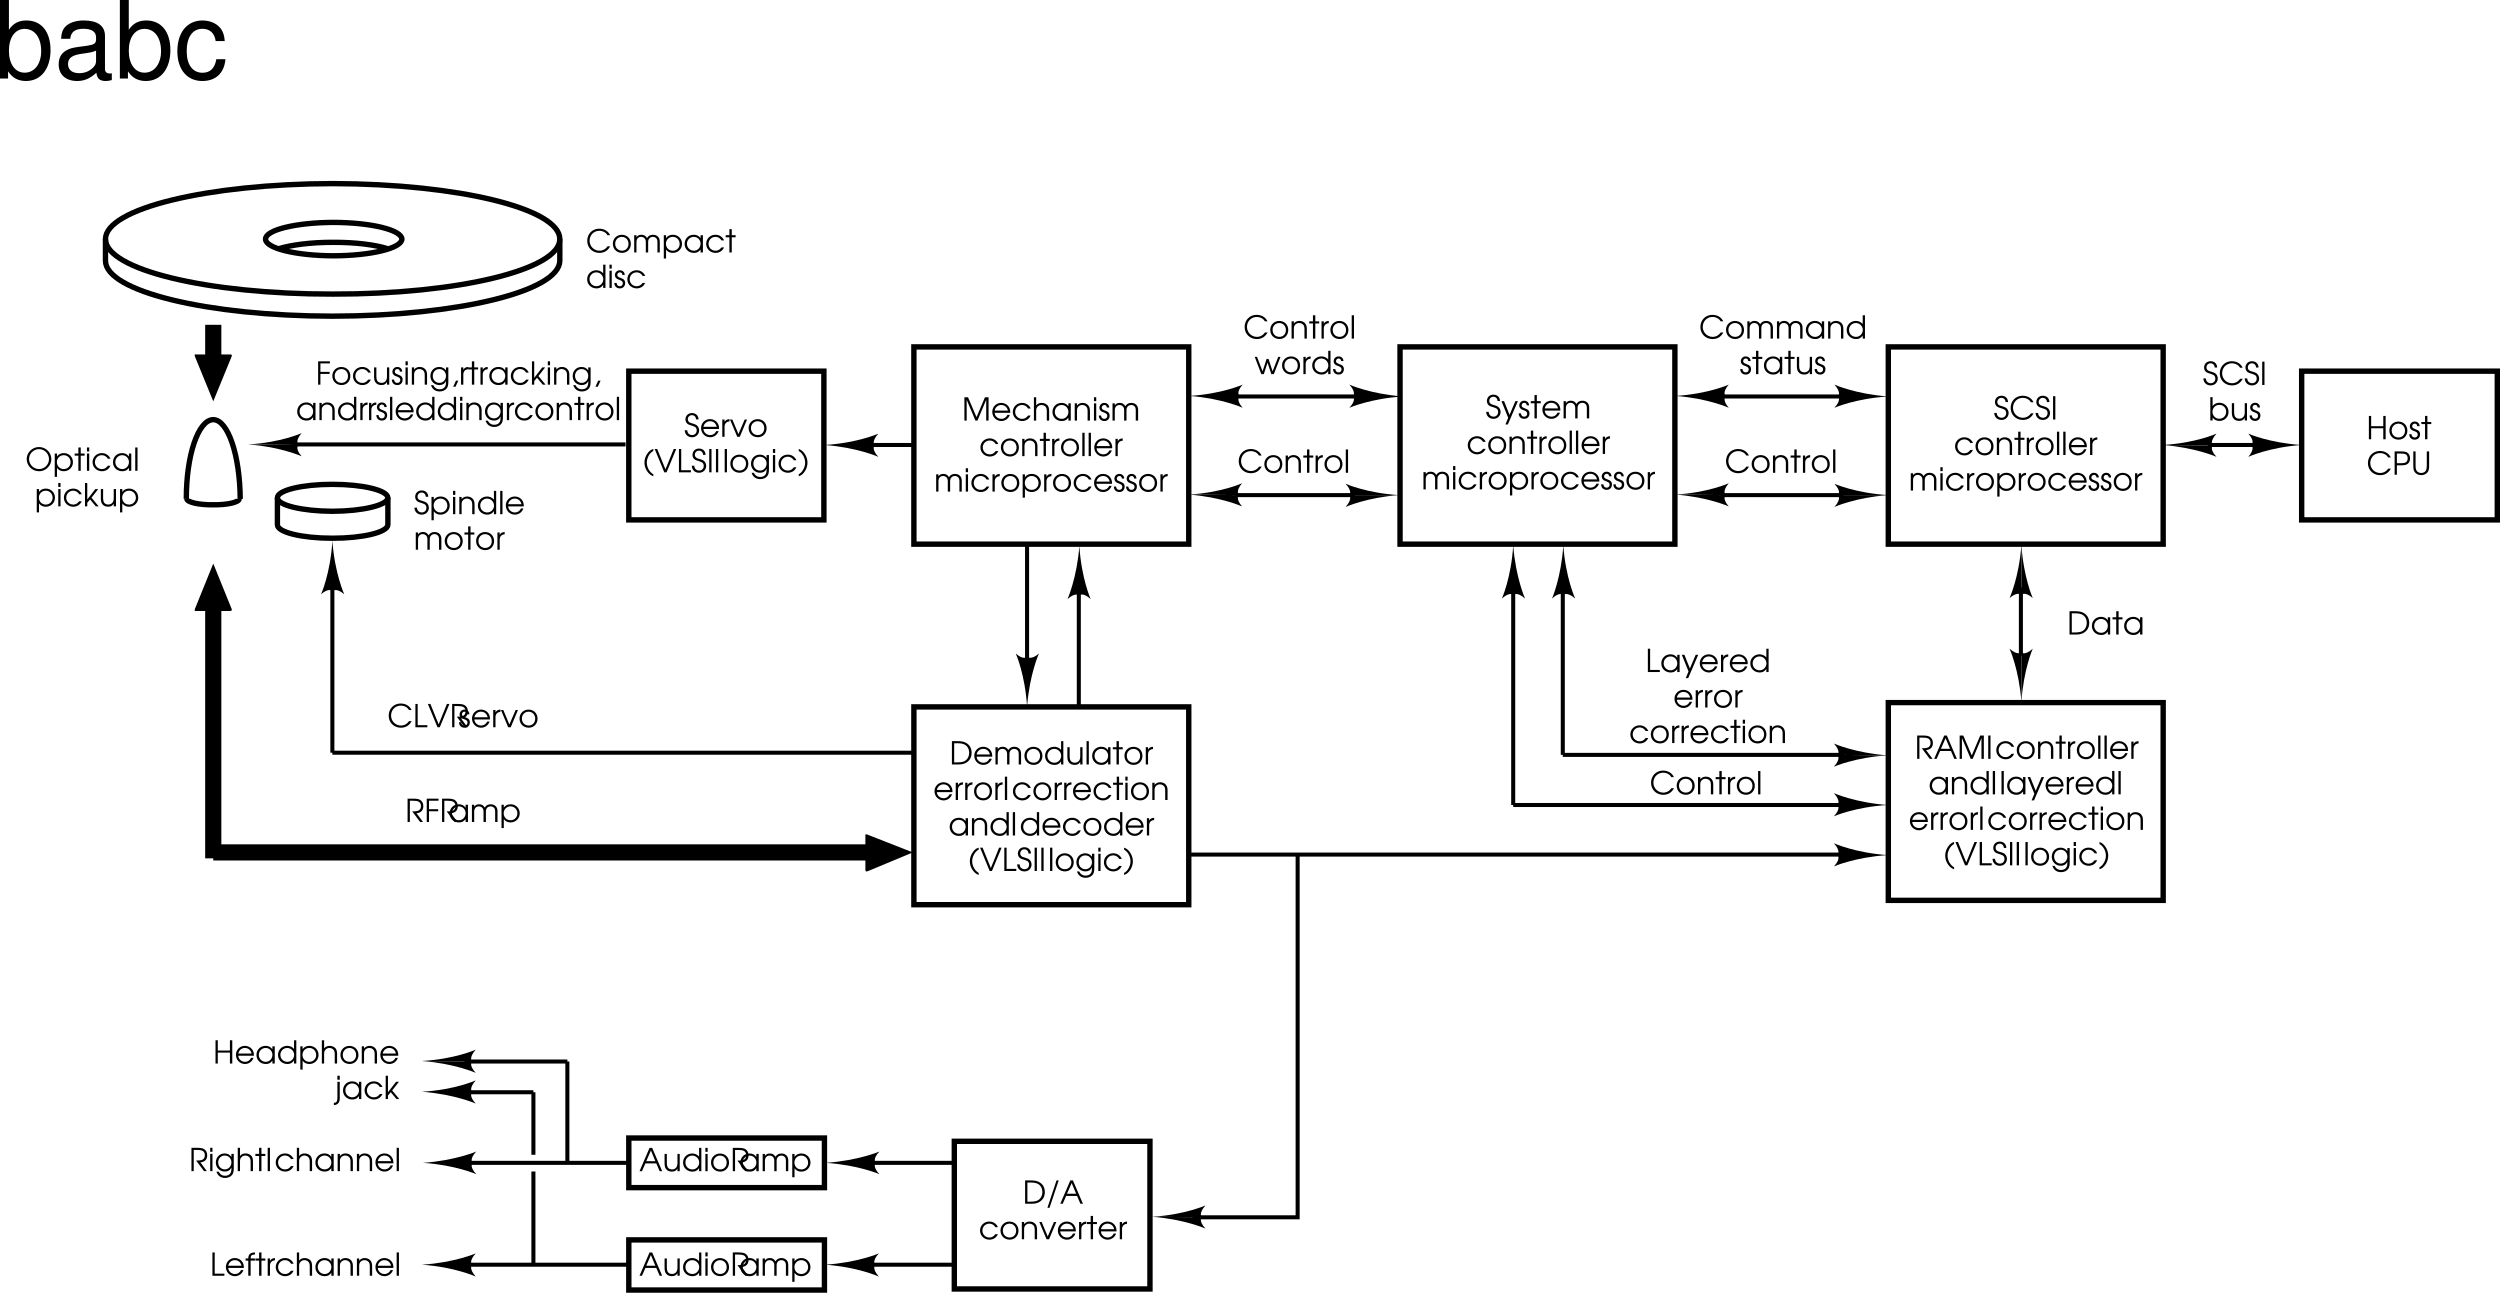
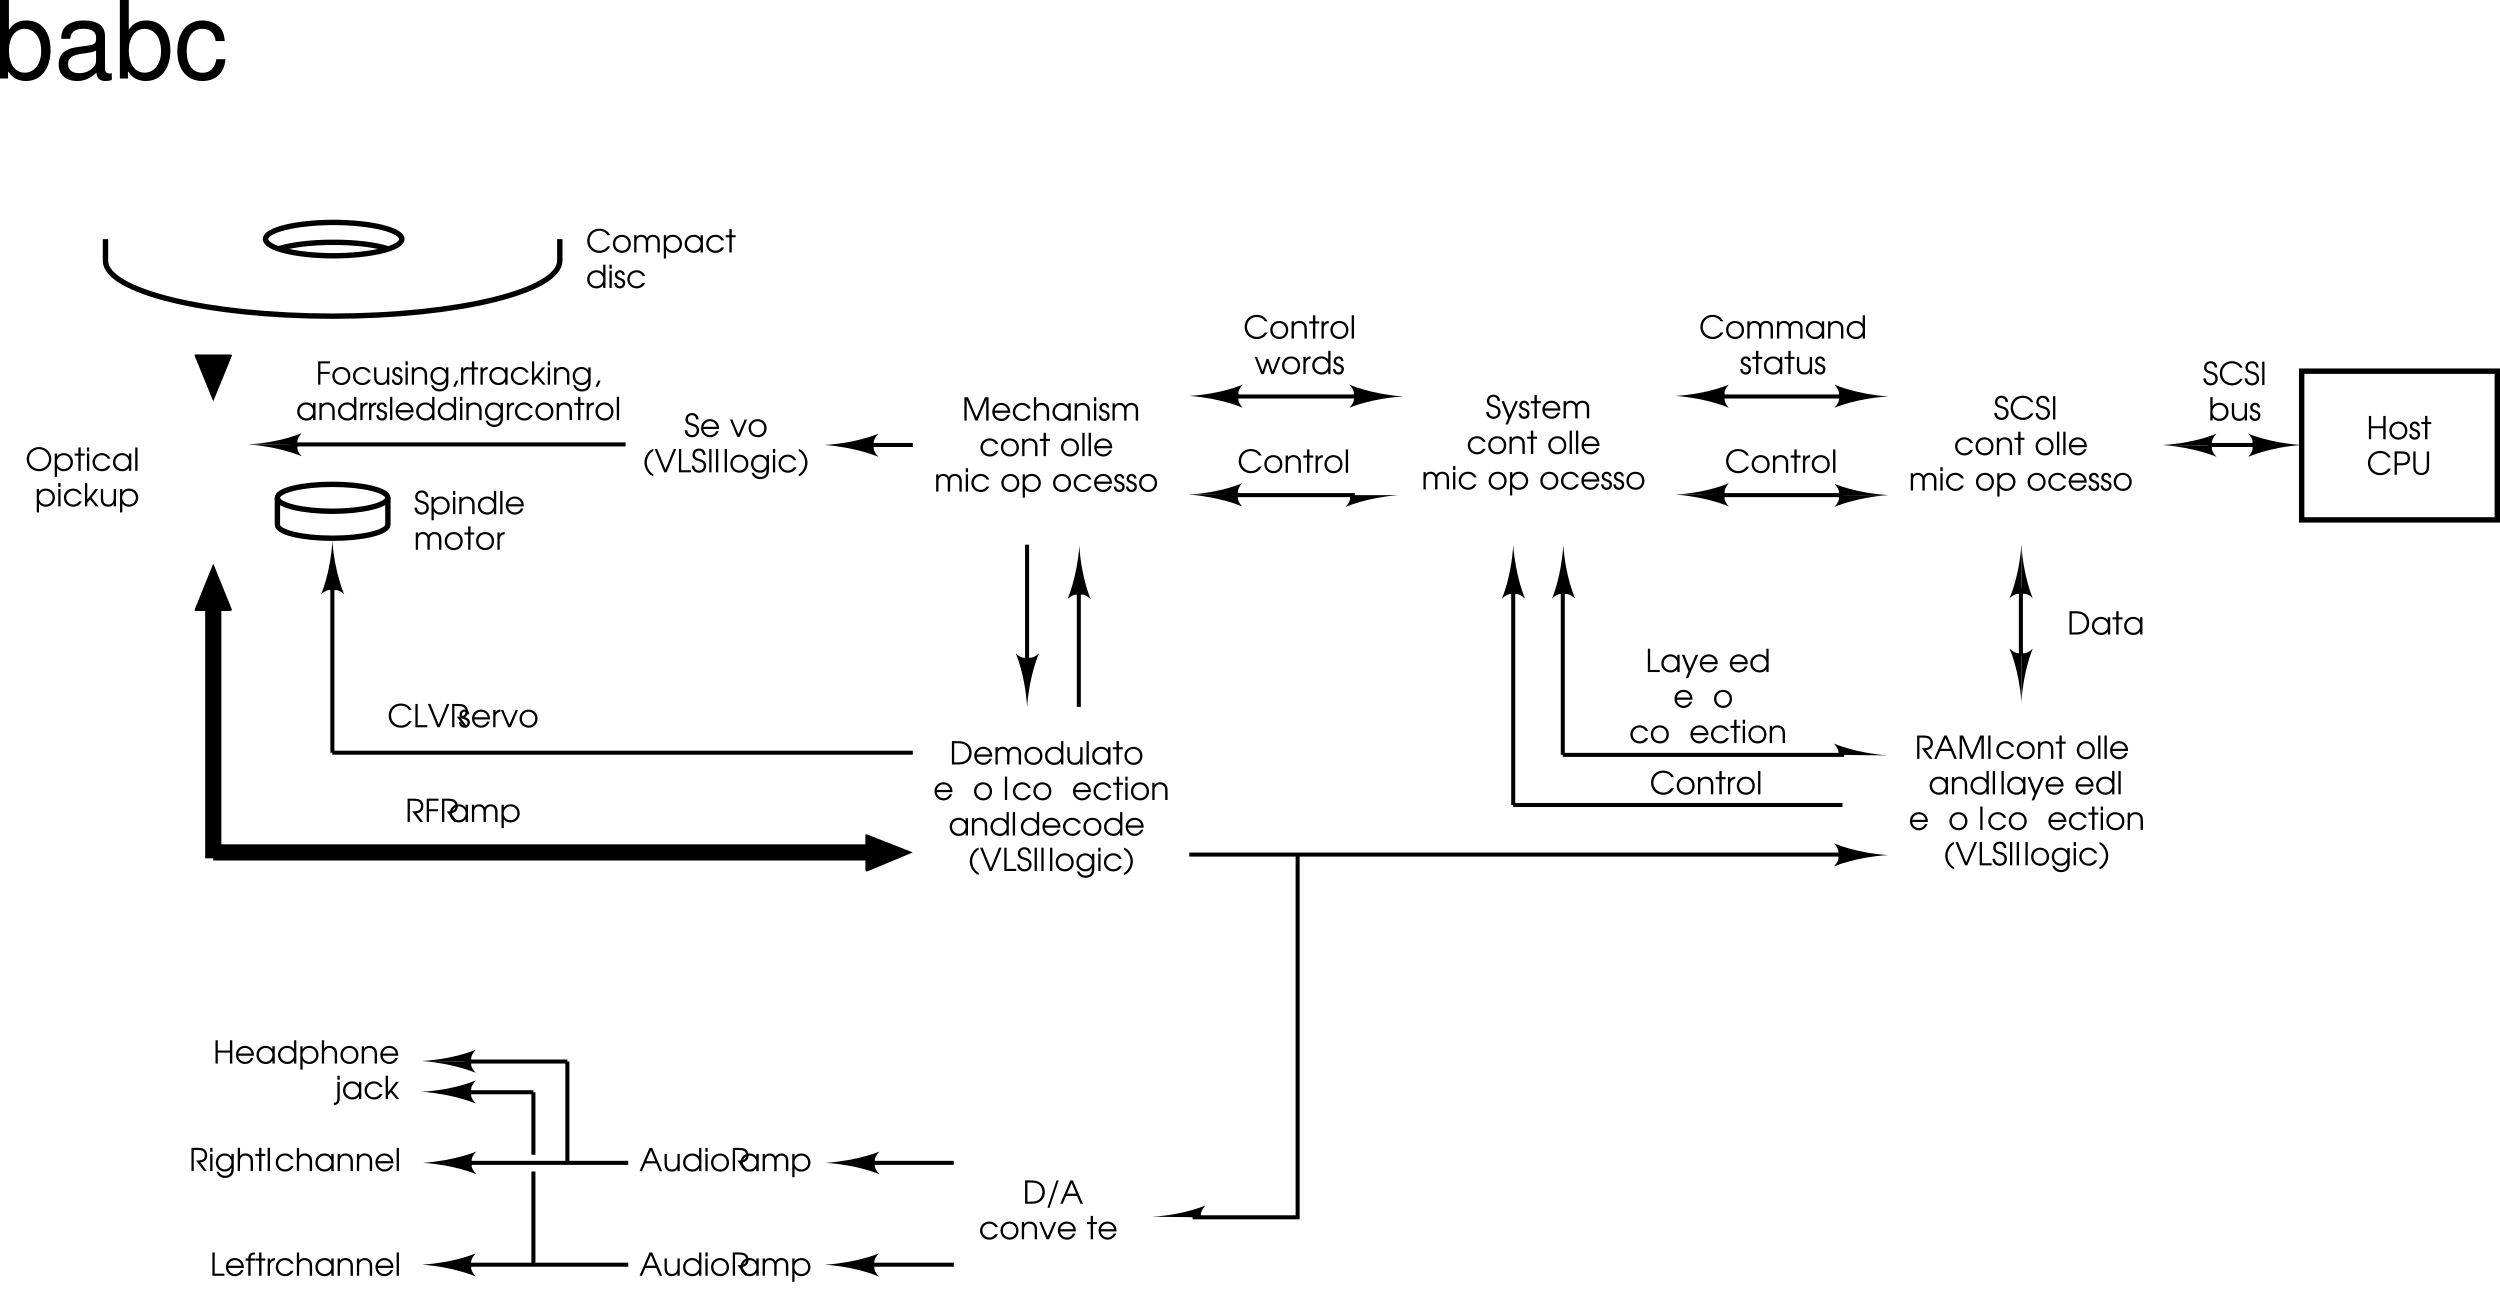
<svg xmlns="http://www.w3.org/2000/svg" xmlns:xlink="http://www.w3.org/1999/xlink" width="463.871" height="239.867">
  <defs>
    <path id="a" d="M.125-1.219C.172-.437.703.078 1.485.078c.75 0 1.312-.547 1.312-1.281 0-.39-.172-.719-.438-.938-.171-.125-.359-.203-.812-.343-.39-.11-.516-.172-.625-.266a.68.68 0 0 1-.219-.5c0-.438.328-.766.75-.766.453 0 .75.313.781.782h.454c-.016-.704-.5-1.172-1.22-1.172-.687 0-1.202.484-1.202 1.172 0 .296.109.578.312.765.172.156.297.219.813.375.328.11.515.188.671.281.188.141.282.36.282.625 0 .5-.344.86-.844.86a.93.93 0 0 1-.703-.313C.672-.797.625-.937.594-1.219Zm0 0" />
    <path id="b" d="M3.578-1.453c0-.453-.062-.719-.219-1-.28-.516-.843-.828-1.453-.828C.97-3.281.25-2.547.25-1.625.25-.672.984.078 1.938.078c.703 0 1.328-.453 1.562-1.14h-.453a1.197 1.197 0 0 1-1.125.734c-.656 0-1.203-.5-1.234-1.125zM.688-1.86c.125-.61.609-1.032 1.218-1.032.625 0 1.094.391 1.235 1.032zm0 0" />
-     <path id="c" d="M.375 0h.422v-1.875c0-.578.328-.938.922-.984v-.422c-.469.015-.75.187-.922.531v-.453H.375Zm0 0" />
    <path id="d" d="M1.39 0h.47l1.343-3.203h-.437L1.609-.516.484-3.203H.047zm0 0" />
    <path id="e" d="M1.922-3.281C.969-3.281.25-2.562.25-1.625.25-.641.969.078 1.969.078c.937 0 1.625-.719 1.625-1.672 0-.984-.703-1.687-1.672-1.687zm0 .39c.719 0 1.234.547 1.234 1.297 0 .75-.5 1.266-1.203 1.266C1.22-.328.687-.86.687-1.61c0-.735.532-1.282 1.235-1.282zm0 0" />
    <path id="f" d="M1.969-4.328c-.344.11-.547.234-.797.484-.516.531-.844 1.281-.844 2.031 0 .61.188 1.188.563 1.704.328.437.625.671 1.078.843V.36a2.297 2.297 0 0 1-.64-.562 2.686 2.686 0 0 1-.563-1.61c0-.484.156-.968.437-1.421a2.16 2.16 0 0 1 .766-.735Zm0 0" />
    <path id="g" d="M1.844 0h.422l1.796-4.328h-.468L2.063-.547.53-4.328H.062Zm0 0" />
    <path id="h" d="M.453 0h2.219v-.39H.875v-3.938H.453Zm0 0" />
    <path id="i" d="M.453 0h.422v-4.328H.453Zm0 0" />
    <path id="j" d="M.375 0h.422v-4.328H.375Zm0 0" />
    <path id="k" d="M3.578-3.203h-.437v.562c-.329-.437-.72-.64-1.266-.64-.938 0-1.625.719-1.625 1.687C.25-.656.969.078 1.922.078c.578 0 .969-.234 1.219-.734v.219c0 .312-.032.515-.125.718-.172.375-.547.578-1.047.578-.36 0-.64-.109-.86-.312C.984.437.922.344.781.094H.36c.235.75.813 1.172 1.61 1.172.562 0 1.031-.22 1.312-.579.219-.296.297-.64.297-1.265Zm-1.672.312c.703 0 1.235.547 1.235 1.25 0 .75-.532 1.313-1.22 1.313C1.22-.328.688-.875.688-1.625c0-.734.516-1.266 1.22-1.266zm0 0" />
    <path id="l" d="M.375 0h.422v-3.203H.375Zm0-3.594h.422v-.734H.375Zm0 0" />
    <path id="m" d="M3.078-.938c-.344.438-.64.61-1.11.61a1.264 1.264 0 0 1-1.28-1.266c0-.734.562-1.297 1.265-1.297.484 0 .875.235 1.125.657h.485a1.692 1.692 0 0 0-1.594-1.047C1-3.281.25-2.547.25-1.61.25-.656 1.016.078 2 .078c.39 0 .766-.125 1.063-.36.203-.171.328-.327.5-.655zm0 0" />
    <path id="n" d="M.203.734C.547.61.75.484.984.25a2.943 2.943 0 0 0 .844-2.031c0-.61-.187-1.188-.562-1.719C.953-3.938.64-4.172.203-4.328v.375c.297.172.469.344.64.562.36.47.548 1.047.548 1.594 0 .484-.141.969-.438 1.422a1.992 1.992 0 0 1-.75.734zm0 0" />
    <path id="o" d="M.453 0h.422v-3.86L2.5 0h.375L4.5-3.86V0h.438v-4.328h-.672L2.703-.641 1.125-4.328H.453Zm0 0" />
    <path id="p" d="M.375 0h.422v-1.766c0-.343.047-.546.187-.718a.963.963 0 0 1 .797-.407c.313 0 .61.141.782.36.14.187.203.437.203.812V0h.437v-1.719c0-.484-.078-.812-.265-1.078-.25-.297-.657-.484-1.126-.484-.421 0-.796.172-1.015.484v-1.531H.375Zm0 0" />
    <path id="q" d="M3.64-3.203h-.437v.562c-.328-.437-.719-.64-1.265-.64-.97 0-1.688.719-1.688 1.687C.25-.64.984.078 1.969.078c.547 0 .89-.172 1.234-.64V0h.438zm-1.687.312c.703 0 1.25.563 1.25 1.266 0 .734-.547 1.297-1.234 1.297A1.27 1.27 0 0 1 .687-1.625a1.26 1.26 0 0 1 1.266-1.266zm0 0" />
    <path id="r" d="M.375 0h.422v-1.766c0-.359.047-.546.172-.718a.97.97 0 0 1 .812-.407c.313 0 .61.141.782.36.156.187.203.422.203.844V0h.437v-1.688c0-.53-.078-.828-.281-1.093-.25-.328-.64-.5-1.094-.5-.422 0-.75.156-1.031.484v-.406H.375Zm0 0" />
    <path id="s" d="M.11-.938C.11-.328.515.079 1.14.079c.579 0 .97-.406.97-1 0-.39-.172-.656-.547-.812-.5-.22-.516-.22-.61-.266-.203-.094-.297-.234-.297-.422a.48.48 0 0 1 .469-.469c.281 0 .453.172.469.47h.437c-.015-.517-.39-.86-.906-.86a.878.878 0 0 0-.906.906c0 .234.093.422.25.563.125.125.14.14.594.312.484.203.609.328.609.625 0 .313-.219.547-.531.547-.36 0-.579-.219-.61-.61zm0 0" />
    <path id="t" d="M.375 0h.422v-1.875c0-.64.328-1.016.875-1.016.25 0 .5.11.656.297.14.172.203.39.203.719V0h.438v-1.86c0-.312.047-.5.156-.656.14-.234.422-.375.719-.375a.84.84 0 0 1 .672.313c.125.156.171.39.171.719V0h.438v-1.906c0-.422-.078-.688-.25-.922-.234-.297-.594-.453-1-.453-.5 0-.844.187-1.125.61-.25-.423-.563-.61-1.047-.61-.406 0-.64.125-.906.437v-.36H.375Zm0 0" />
    <path id="u" d="M.766 0h.437v-2.813h.719v-.39h-.719v-1.125H.766v1.125H.078v.39h.688zm0 0" />
    <path id="v" d="M.375-3.203v4.328h.422V-.547c.281.406.719.625 1.25.625.969 0 1.703-.734 1.703-1.672 0-.968-.734-1.687-1.688-1.687-.546 0-.984.219-1.265.625v-.547zm1.672.312c.719 0 1.265.563 1.265 1.297A1.24 1.24 0 0 1 2.047-.328C1.312-.328.78-.875.78-1.625a1.25 1.25 0 0 1 1.266-1.266zm0 0" />
    <path id="F" d="M4.031-1.14c-.187.234-.281.343-.437.452-.281.235-.672.36-1.063.36A1.834 1.834 0 0 1 .703-2.172c0-1.047.781-1.844 1.813-1.844.375 0 .734.11 1.015.297.203.125.313.25.485.516H4.5c-.344-.75-1.094-1.203-2-1.203-1.281 0-2.234.953-2.234 2.25C.266-.875 1.234.078 2.53.078c.875 0 1.547-.406 1.985-1.219zm0 0" />
    <path id="G" d="M.781 1.125h.453l1.86-4.328h-.469L1.547-.656.53-3.203H.047L1.297-.11zm0 0" />
    <path id="aa" d="M.453 0H1.61c.657 0 1.11-.094 1.485-.328.656-.375 1.015-1.016 1.015-1.828 0-.813-.343-1.453-.984-1.828-.422-.25-.875-.344-1.656-.344H.453Zm.422-.39v-3.547h.61c.656 0 1.077.093 1.39.28.5.298.781.845.781 1.485 0 .578-.219 1.063-.61 1.39-.343.282-.796.391-1.562.391Zm0 0" />
    <path id="ab" d="M3.64-4.328h-.42v1.625a1.642 1.642 0 0 0-1.266-.578c-.97 0-1.704.719-1.704 1.687C.25-.64 1 .078 2 .078c.531 0 .89-.203 1.219-.656V0h.422zM1.938-2.891a1.29 1.29 0 0 1 1.297 1.282c0 .703-.562 1.28-1.25 1.28C1.25-.328.688-.874.688-1.624c0-.703.562-1.266 1.25-1.266zm0 0" />
    <path id="ac" d="M3.188-3.203h-.422v1.64c0 .391-.063.641-.204.844-.171.25-.468.39-.796.39-.36 0-.657-.14-.813-.405-.094-.157-.156-.422-.156-.75v-1.72H.375v1.72c0 .484.078.812.25 1.046.234.344.625.516 1.11.516.5 0 .812-.172 1.03-.578V0h.422Zm0 0" />
    <path id="ad" d="M2.11-1.625c.828-.078 1.265-.531 1.265-1.313 0-.546-.219-.953-.64-1.187-.266-.14-.641-.203-1.22-.203H.454V0h.422v-3.938h.61c.468 0 .765.047 1 .157.296.14.453.437.453.828 0 .484-.22.797-.657.906-.203.063-.484.078-.969.078L2.782 0h.53Zm0 0" />
    <path id="ae" d="M.063 0h.453l.64-1.453h2.016L3.797 0h.469l-1.86-4.328h-.484Zm1.25-1.86.859-1.984L3-1.859Zm0 0" />
    <path id="am" d="M.234.75h.391l1.703-5.078h-.406zm0 0" />
    <path id="ap" d="M.453 0h.422v-2.031h2.25V0h.438v-4.328h-.438v1.906H.875v-1.906H.453Zm0 0" />
    <path id="aq" d="M.828-3.203H.391V-.22c0 .656-.172.906-.657.922v.422C.484 1.078.86.625.828-.219zm-.437-.39h.437v-.735H.391zm0 0" />
    <path id="ar" d="M.375 0h.422v-.656l.515-.625L2.375 0h.531L1.578-1.594l1.25-1.61h-.531l-1.5 1.938v-3.062H.375Zm0 0" />
    <path id="ax" d="M2.547-4.406C1.312-4.406.266-3.391.266-2.188A2.274 2.274 0 0 0 2.562.079c1.235 0 2.266-1.016 2.266-2.234 0-1.25-1.031-2.25-2.281-2.25zm0 .39c1.015 0 1.844.844 1.844 1.86 0 1-.829 1.828-1.829 1.828a1.854 1.854 0 0 1-1.859-1.86c0-.984.844-1.828 1.844-1.828zm0 0" />
    <path id="w" d="M4.031-1.14c-.187.234-.281.343-.437.452-.281.235-.672.36-1.063.36A1.834 1.834 0 0 1 .703-2.172c0-1.047.781-1.844 1.813-1.844.375 0 .734.11 1.015.297.203.125.313.25.485.516H4.5c-.344-.75-1.094-1.203-2-1.203-1.281 0-2.234.953-2.234 2.25C.266-.875 1.234.078 2.53.078c.875 0 1.547-.406 1.985-1.219zm0 0" />
    <path id="x" d="M1.922-3.281C.969-3.281.25-2.562.25-1.625.25-.641.969.078 1.969.078c.937 0 1.625-.719 1.625-1.672 0-.984-.703-1.687-1.672-1.687zm0 .39c.719 0 1.234.547 1.234 1.297 0 .75-.5 1.266-1.203 1.266C1.22-.328.687-.86.687-1.61c0-.735.532-1.282 1.235-1.282zm0 0" />
    <path id="y" d="M.375 0h.422v-1.766c0-.359.047-.546.172-.718a.97.97 0 0 1 .812-.407c.313 0 .61.141.782.36.156.187.203.422.203.844V0h.437v-1.688c0-.53-.078-.828-.281-1.093-.25-.328-.64-.5-1.094-.5-.422 0-.75.156-1.031.484v-.406H.375Zm0 0" />
    <path id="z" d="M.766 0h.437v-2.813h.719v-.39h-.719v-1.125H.766v1.125H.078v.39h.688zm0 0" />
    <path id="A" d="M.375 0h.422v-1.875c0-.578.328-.938.922-.984v-.422c-.469.015-.75.187-.922.531v-.453H.375Zm0 0" />
    <path id="B" d="M.375 0h.422v-4.328H.375Zm0 0" />
    <path id="C" d="M1.266 0h.468l.688-2.125L3.125 0h.469l1.234-3.203h-.422L3.36-.516l-.75-2.296h-.36L1.5-.517.469-3.203H.047Zm0 0" />
    <path id="D" d="M3.64-4.328h-.42v1.625a1.642 1.642 0 0 0-1.266-.578c-.97 0-1.704.719-1.704 1.687C.25-.64 1 .078 2 .078c.531 0 .89-.203 1.219-.656V0h.422zM1.938-2.891a1.29 1.29 0 0 1 1.297 1.282c0 .703-.562 1.28-1.25 1.28C1.25-.328.688-.874.688-1.624c0-.703.562-1.266 1.25-1.266zm0 0" />
    <path id="E" d="M.11-.938C.11-.328.515.079 1.14.079c.579 0 .97-.406.97-1 0-.39-.172-.656-.547-.812-.5-.22-.516-.22-.61-.266-.203-.094-.297-.234-.297-.422a.48.48 0 0 1 .469-.469c.281 0 .453.172.469.47h.437c-.015-.517-.39-.86-.906-.86a.878.878 0 0 0-.906.906c0 .234.093.422.25.563.125.125.14.14.594.312.484.203.609.328.609.625 0 .313-.219.547-.531.547-.36 0-.579-.219-.61-.61zm0 0" />
    <path id="H" d="M.375 0h.422v-1.875c0-.64.328-1.016.875-1.016.25 0 .5.11.656.297.14.172.203.39.203.719V0h.438v-1.86c0-.312.047-.5.156-.656.14-.234.422-.375.719-.375a.84.84 0 0 1 .672.313c.125.156.171.39.171.719V0h.438v-1.906c0-.422-.078-.688-.25-.922-.234-.297-.594-.453-1-.453-.5 0-.844.187-1.125.61-.25-.423-.563-.61-1.047-.61-.406 0-.64.125-.906.437v-.36H.375Zm0 0" />
    <path id="I" d="M3.64-3.203h-.437v.562c-.328-.437-.719-.64-1.265-.64-.97 0-1.688.719-1.688 1.687C.25-.64.984.078 1.969.078c.547 0 .89-.172 1.234-.64V0h.438zm-1.687.312c.703 0 1.25.563 1.25 1.266 0 .734-.547 1.297-1.234 1.297A1.27 1.27 0 0 1 .687-1.625a1.26 1.26 0 0 1 1.266-1.266zm0 0" />
    <path id="J" d="M3.188-3.203h-.422v1.64c0 .391-.063.641-.204.844-.171.25-.468.39-.796.39-.36 0-.657-.14-.813-.405-.094-.157-.156-.422-.156-.75v-1.72H.375v1.72c0 .484.078.812.25 1.046.234.344.625.516 1.11.516.5 0 .812-.172 1.03-.578V0h.422Zm0 0" />
    <path id="af" d="M.453 0h2.219v-.39H.875v-3.938H.453Zm0 0" />
    <path id="ag" d="M1.844 0h.422l1.796-4.328h-.468L2.063-.547.53-4.328H.062Zm0 0" />
    <path id="ai" d="M3.578-1.453c0-.453-.062-.719-.219-1-.28-.516-.843-.828-1.453-.828C.97-3.281.25-2.547.25-1.625.25-.672.984.078 1.938.078c.703 0 1.328-.453 1.562-1.14h-.453a1.197 1.197 0 0 1-1.125.734c-.656 0-1.203-.5-1.234-1.125zM.688-1.86c.125-.61.609-1.032 1.218-1.032.625 0 1.094.391 1.235 1.032zm0 0" />
    <path id="aj" d="M1.39 0h.47l1.343-3.203h-.437L1.609-.516.484-3.203H.047zm0 0" />
    <path id="ah" d="M2.11-1.625c.828-.078 1.265-.531 1.265-1.313 0-.546-.219-.953-.64-1.187-.266-.14-.641-.203-1.22-.203H.454V0h.422v-3.938h.61c.468 0 .765.047 1 .157.296.14.453.437.453.828 0 .484-.22.797-.657.906-.203.063-.484.078-.969.078L2.782 0h.53Zm0 0" />
    <path id="ak" d="M.453 0h.422v-1.984h1.703v-.391H.875v-1.563h1.766v-.39H.453zm0 0" />
    <path id="al" d="M.375-3.203v4.328h.422V-.547c.281.406.719.625 1.25.625.969 0 1.703-.734 1.703-1.672 0-.968-.734-1.687-1.688-1.687-.546 0-.984.219-1.265.625v-.547zm1.672.312c.719 0 1.265.563 1.265 1.297A1.24 1.24 0 0 1 2.047-.328C1.312-.328.78-.875.78-1.625a1.25 1.25 0 0 1 1.266-1.266zm0 0" />
    <path id="an" d="M.063 0h.453l.64-1.453h2.016L3.797 0h.469l-1.86-4.328h-.484Zm1.25-1.86.859-1.984L3-1.859Zm0 0" />
    <path id="ao" d="M.375 0h.422v-3.203H.375Zm0-3.594h.422v-.734H.375Zm0 0" />
    <path id="av" d="M.453 0H1.61c.657 0 1.11-.094 1.485-.328.656-.375 1.015-1.016 1.015-1.828 0-.813-.343-1.453-.984-1.828-.422-.25-.875-.344-1.656-.344H.453Zm.422-.39v-3.547h.61c.656 0 1.077.093 1.39.28.5.298.781.845.781 1.485 0 .578-.219 1.063-.61 1.39-.343.282-.796.391-1.562.391Zm0 0" />
    <path id="aw" d="M.125-1.219C.172-.437.703.078 1.485.078c.75 0 1.312-.547 1.312-1.281 0-.39-.172-.719-.438-.938-.171-.125-.359-.203-.812-.343-.39-.11-.516-.172-.625-.266a.68.68 0 0 1-.219-.5c0-.438.328-.766.75-.766.453 0 .75.313.781.782h.454c-.016-.704-.5-1.172-1.22-1.172-.687 0-1.202.484-1.202 1.172 0 .296.109.578.312.765.172.156.297.219.813.375.328.11.515.188.671.281.188.141.282.36.282.625 0 .5-.344.86-.844.86a.93.93 0 0 1-.703-.313C.672-.797.625-.937.594-1.219Zm0 0" />
    <path id="ay" d="M3.078-.938c-.344.438-.64.61-1.11.61a1.264 1.264 0 0 1-1.28-1.266c0-.734.562-1.297 1.265-1.297.484 0 .875.235 1.125.657h.485a1.692 1.692 0 0 0-1.594-1.047C1-3.281.25-2.547.25-1.61.25-.656 1.016.078 2 .078c.39 0 .766-.125 1.063-.36.203-.171.328-.327.5-.655zm0 0" />
    <path id="az" d="M.453 0h.422v-2.031h2.25V0h.438v-4.328h-.438v1.906H.875v-1.906H.453Zm0 0" />
    <path id="aA" d="M.453 0h.422v-1.75h.844c.578 0 .89-.078 1.156-.266.281-.218.438-.562.438-1 0-.5-.188-.89-.516-1.093-.266-.157-.594-.22-1.156-.22H.453zm.422-2.14v-1.797H1.5c.5 0 .797.046.984.124.25.126.391.407.391.797 0 .329-.14.594-.36.72-.187.108-.437.155-.828.155zm0 0" />
    <path id="aB" d="M.453-4.328v2.703c0 .547.078.875.297 1.172.266.328.688.531 1.172.531s.906-.203 1.172-.531c.219-.297.297-.625.297-1.172v-2.703h-.438v2.703c0 .39-.062.688-.187.89-.172.25-.485.407-.844.407-.36 0-.672-.156-.844-.406-.14-.204-.203-.5-.203-.891v-2.703zm0 0" />
    <path id="aC" d="M.453 0h.422v-4.328H.453Zm0 0" />
    <path id="aD" d="M.375 0h.422v-.547c.281.39.734.625 1.265.625.97 0 1.688-.719 1.688-1.687 0-.938-.734-1.672-1.688-1.672-.53 0-.984.219-1.265.625v-1.672H.375Zm1.672-2.89a1.24 1.24 0 0 1 1.265 1.265c0 .75-.546 1.297-1.265 1.297-.36 0-.656-.125-.906-.375a1.248 1.248 0 0 1-.36-.922 1.25 1.25 0 0 1 1.266-1.266zm0 0" />
    <path id="K" d="M.453 0h.422v-1.984h1.703v-.391H.875v-1.563h1.766v-.39H.453zm0 0" />
    <path id="L" d="M1.922-3.281C.969-3.281.25-2.562.25-1.625.25-.641.969.078 1.969.078c.937 0 1.625-.719 1.625-1.672 0-.984-.703-1.687-1.672-1.687zm0 .39c.719 0 1.234.547 1.234 1.297 0 .75-.5 1.266-1.203 1.266C1.22-.328.687-.86.687-1.61c0-.735.532-1.282 1.235-1.282zm0 0" />
    <path id="M" d="M3.078-.938c-.344.438-.64.61-1.11.61a1.264 1.264 0 0 1-1.28-1.266c0-.734.562-1.297 1.265-1.297.484 0 .875.235 1.125.657h.485a1.692 1.692 0 0 0-1.594-1.047C1-3.281.25-2.547.25-1.61.25-.656 1.016.078 2 .078c.39 0 .766-.125 1.063-.36.203-.171.328-.327.5-.655zm0 0" />
    <path id="N" d="M3.188-3.203h-.422v1.64c0 .391-.063.641-.204.844-.171.25-.468.39-.796.39-.36 0-.657-.14-.813-.405-.094-.157-.156-.422-.156-.75v-1.72H.375v1.72c0 .484.078.812.25 1.046.234.344.625.516 1.11.516.5 0 .812-.172 1.03-.578V0h.422Zm0 0" />
    <path id="O" d="M.11-.938C.11-.328.515.079 1.14.079c.579 0 .97-.406.97-1 0-.39-.172-.656-.547-.812-.5-.22-.516-.22-.61-.266-.203-.094-.297-.234-.297-.422a.48.48 0 0 1 .469-.469c.281 0 .453.172.469.47h.437c-.015-.517-.39-.86-.906-.86a.878.878 0 0 0-.906.906c0 .234.093.422.25.563.125.125.14.14.594.312.484.203.609.328.609.625 0 .313-.219.547-.531.547-.36 0-.579-.219-.61-.61zm0 0" />
    <path id="P" d="M.375 0h.422v-3.203H.375Zm0-3.594h.422v-.734H.375Zm0 0" />
    <path id="Q" d="M.375 0h.422v-1.766c0-.359.047-.546.172-.718a.97.97 0 0 1 .812-.407c.313 0 .61.141.782.36.156.187.203.422.203.844V0h.437v-1.688c0-.53-.078-.828-.281-1.093-.25-.328-.64-.5-1.094-.5-.422 0-.75.156-1.031.484v-.406H.375Zm0 0" />
    <path id="R" d="M3.578-3.203h-.437v.562c-.329-.437-.72-.64-1.266-.64-.938 0-1.625.719-1.625 1.687C.25-.656.969.078 1.922.078c.578 0 .969-.234 1.219-.734v.219c0 .312-.032.515-.125.718-.172.375-.547.578-1.047.578-.36 0-.64-.109-.86-.312C.984.437.922.344.781.094H.36c.235.75.813 1.172 1.61 1.172.562 0 1.031-.22 1.312-.579.219-.296.297-.64.297-1.265Zm-1.672.312c.703 0 1.235.547 1.235 1.25 0 .75-.532 1.313-1.22 1.313C1.22-.328.688-.875.688-1.625c0-.734.516-1.266 1.22-1.266zm0 0" />
    <path id="S" d="M.531.39H.97l.515-1.124h-.437zm0 0" />
    <path id="U" d="M.766 0h.437v-2.813h.719v-.39h-.719v-1.125H.766v1.125H.078v.39h.688zm0 0" />
    <path id="T" d="M.375 0h.422v-1.875c0-.578.328-.938.922-.984v-.422c-.469.015-.75.187-.922.531v-.453H.375Zm0 0" />
    <path id="V" d="M3.64-3.203h-.437v.562c-.328-.437-.719-.64-1.265-.64-.97 0-1.688.719-1.688 1.687C.25-.64.984.078 1.969.078c.547 0 .89-.172 1.234-.64V0h.438zm-1.687.312c.703 0 1.25.563 1.25 1.266 0 .734-.547 1.297-1.234 1.297A1.27 1.27 0 0 1 .687-1.625a1.26 1.26 0 0 1 1.266-1.266zm0 0" />
    <path id="W" d="M.375 0h.422v-.656l.515-.625L2.375 0h.531L1.578-1.594l1.25-1.61h-.531l-1.5 1.938v-3.062H.375Zm0 0" />
    <path id="X" d="M3.64-4.328h-.42v1.625a1.642 1.642 0 0 0-1.266-.578c-.97 0-1.704.719-1.704 1.687C.25-.64 1 .078 2 .078c.531 0 .89-.203 1.219-.656V0h.422zM1.938-2.891a1.29 1.29 0 0 1 1.297 1.282c0 .703-.562 1.28-1.25 1.28C1.25-.328.688-.874.688-1.624c0-.703.562-1.266 1.25-1.266zm0 0" />
    <path id="Y" d="M.375 0h.422v-4.328H.375Zm0 0" />
    <path id="Z" d="M3.578-1.453c0-.453-.062-.719-.219-1-.28-.516-.843-.828-1.453-.828C.97-3.281.25-2.547.25-1.625.25-.672.984.078 1.938.078c.703 0 1.328-.453 1.562-1.14h-.453a1.197 1.197 0 0 1-1.125.734c-.656 0-1.203-.5-1.234-1.125zM.688-1.86c.125-.61.609-1.032 1.218-1.032.625 0 1.094.391 1.235 1.032zm0 0" />
    <path id="as" d="M.453 0h2.219v-.39H.875v-3.938H.453Zm0 0" />
    <path id="at" d="M.594 0h.437v-2.813h.797v-.39h-.797c-.015-.547.203-.735.797-.735v-.39C1-4.328.578-3.953.594-3.203h-.5v.39h.5zm0 0" />
    <path id="au" d="M.375 0h.422v-1.766c0-.343.047-.546.187-.718a.963.963 0 0 1 .797-.407c.313 0 .61.141.782.36.14.187.203.437.203.812V0h.437v-1.719c0-.484-.078-.812-.265-1.078-.25-.297-.657-.484-1.126-.484-.421 0-.796.172-1.015.484v-1.531H.375Zm0 0" />
    <path id="aE" d="M1.078-14.578V0h1.5v-1.344C3.375-.125 4.438.453 5.906.453c2.75 0 4.547-2.25 4.547-5.734 0-3.407-1.687-5.5-4.469-5.5-1.437 0-2.468.547-3.25 1.719v-5.516zm4.578 5.36c1.86 0 3.063 1.624 3.063 4.124 0 2.375-1.235 4-3.063 4-1.781 0-2.922-1.61-2.922-4.062 0-2.469 1.141-4.063 2.922-4.063zm0 0" />
    <path id="aF" d="M10.703-.984c-.187.046-.265.046-.36.046-.577 0-.905-.296-.905-.828v-6.156c0-1.86-1.36-2.86-3.938-2.86-1.547 0-2.766.438-3.484 1.22-.47.546-.672 1.14-.72 2.187h1.688c.141-1.281.891-1.86 2.454-1.86 1.515 0 2.343.547 2.343 1.547v.454c-.015.718-.375.968-1.734 1.156-2.36.297-2.734.375-3.36.64C1.454-4.921.845-4 .845-2.64.844-.734 2.156.453 4.28.453 5.594.453 6.656 0 7.844-1.078 7.954 0 8.484.453 9.562.453c.36 0 .579-.031 1.141-.172zM7.781-3.297c0 .563-.156.89-.656 1.36-.688.625-1.5.937-2.484.937-1.297 0-2.063-.625-2.063-1.688 0-1.093.719-1.656 2.516-1.906 1.781-.25 2.125-.328 2.687-.593zm0 0" />
    <path id="aG" d="M9.422-6.953c-.078-1.031-.297-1.688-.703-2.266C8-10.203 6.734-10.78 5.28-10.78 2.437-10.78.624-8.546.624-5.061c0 3.375 1.797 5.515 4.64 5.515 2.5 0 4.079-1.5 4.282-4.047H7.859c-.28 1.672-1.14 2.516-2.562 2.516-1.844 0-2.938-1.5-2.938-3.984 0-2.625 1.079-4.172 2.907-4.172 1.39 0 2.28.812 2.468 2.28zm0 0" />
  </defs>
  <path d="M78.273 196.867c6.094-.344 10-2.102 10-2.102-1.355 1.5-.703 2.2-.703 2.2" />
  <path d="M78.273 196.867c6.09.46 10 2.199 10 2.199-1.359-1.457-.703-2.102-.703-2.102" />
-   <path fill="none" stroke="#000" stroke-miterlimit="10" d="M34.672 92.566c.027.617 2.195 1.129 4.898 1.098 2.645.03 4.813-.48 4.801-1.098m108.602 127.801v-9.203h-36.301v9.203zm0 19v-9.301h-36.301v9.3zm60.398-.203v-27.399h-36.3v27.399zm7.199-71.297v-36.703h-51v36.703zm-67.699-71.403V68.867h-36.2v27.597zm67.699 4.5V64.367h-51v36.597zm90.203 0V64.367h-51v36.597zm90.598 0V64.367h-51v36.597zm0 66.102v-36.7h-51v36.7zM44.57 92.566c-.047-8.11-2.277-14.676-5-14.7-2.78.024-5.011 6.59-5 14.7m27.203-38c23.239.047 42.11-4.54 42.098-10.2.012-5.663-18.86-10.253-42.098-10.3-23.308.047-42.175 4.637-42.203 10.3.028 5.66 18.895 10.247 42.203 10.2zm0 0" />
  <path fill="none" stroke="#000" stroke-miterlimit="10" d="M19.57 44.367v4c-.023 5.683 18.844 10.273 42.102 10.297 23.289-.024 42.16-4.614 42.2-10.297v-4" />
  <path fill="none" stroke="#000" stroke-miterlimit="10" d="M61.871 47.464c7.004-.023 12.66-1.402 12.7-3.097-.04-1.703-5.696-3.078-12.7-3.102-6.965.024-12.621 1.399-12.598 3.102-.023 1.695 5.633 3.074 12.598 3.097zm-.199 47.403c5.672-.024 10.258-1.137 10.3-2.5-.042-1.39-4.628-2.504-10.3-2.5-5.637-.004-10.223 1.11-10.2 2.5-.023 1.363 4.563 2.476 10.2 2.5zm0 0" />
  <path fill="none" stroke="#000" stroke-miterlimit="10" d="M51.473 92.367v5c-.024 1.394 4.562 2.511 10.199 2.5 5.672.011 10.258-1.106 10.3-2.5v-5" />
  <path d="M310.871 73.464c6.043-.363 9.902-2.097 9.902-2.097-1.304 1.472-.601 2.097-.601 2.097m-9.301 0c6.043.442 9.902 2.2 9.902 2.2-1.308-1.48-.601-2.2-.601-2.2m30.101 85.2c-6.093.382-10 2.101-10 2.101 1.356-1.457.7-2.101.7-2.101m9.3 0c-6.09-.422-10-2.2-10-2.2 1.36 1.504.7 2.2.7 2.2m-262.5 57.101c5.992-.418 9.898-2.101 9.898-2.101-1.351 1.425-.7 2.101-.7 2.101m-9.198 0c5.988.387 9.898 2.102 9.898 2.102-1.355-1.434-.7-2.102-.7-2.102m-9.398 18.899c6.094-.391 10-2.098 10-2.098-1.355 1.45-.703 2.098-.703 2.098m-9.297 0c6.09.418 10 2.203 10 2.203-1.359-1.508-.703-2.203-.703-2.203m65.5 0c6.094-.391 10-2.098 10-2.098-1.351 1.45-.699 2.098-.699 2.098m-9.301 0c6.09.418 10 2.203 10 2.203-1.36-1.508-.699-2.203-.699-2.203m-9.199-18.899c6.094-.418 10-2.101 10-2.101-1.356 1.425-.7 2.101-.7 2.101m-9.3 0c6.09.387 10 2.102 10 2.102-1.36-1.434-.7-2.102-.7-2.102m51.301 10c5.997-.351 9.899-2.101 9.899-2.101-1.352 1.492-.7 2.203-.7 2.203" />
-   <path d="M213.773 225.765c5.993.457 9.899 2.2 9.899 2.2-1.356-1.466-.7-2.098-.7-2.098m127.301-76.5c-6.093.367-10 2.097-10 2.097 1.356-1.468.7-2.097.7-2.097m9.3 0c-6.09-.438-10-2.203-10-2.203 1.36 1.492.7 2.203.7 2.203m9.3-9.203c-6.093.359-10 2.101-10 2.101 1.356-1.48.7-2.2.7-2.2" />
  <path d="M350.273 140.164c-6.09-.446-10-2.2-10-2.2 1.36 1.48.7 2.102.7 2.102m9.398-66.5c-6.09.363-10 2.098-10 2.098 1.36-1.473.7-2.098.7-2.098m9.3 0c-6.09-.445-10-2.2-10-2.2 1.36 1.485.7 2.2.7 2.2m9.3 18.301c-6.09.433-10 2.199-10 2.199 1.36-1.5.7-2.2.7-2.2" />
  <path d="M350.371 91.867c-6.09-.371-10-2.102-10-2.102 1.36 1.457.7 2.102.7 2.102m-30.2-.102c6.043-.344 9.902-2.101 9.902-2.101-1.304 1.5-.601 2.203-.601 2.203" />
  <path d="M310.871 91.765c6.043.461 9.902 2.2 9.902 2.2-1.308-1.458-.601-2.098-.601-2.098m-99.5-18.403c6.043-.363 9.898-2.097 9.898-2.097-1.304 1.472-.597 2.097-.597 2.097m-9.301 0c6.039.442 9.898 2.2 9.898 2.2-1.308-1.48-.597-2.2-.597-2.2m30.398.102c-6.09.363-10 2.098-10 2.098 1.36-1.473.7-2.098.7-2.098m9.3 0c-6.09-.445-10-2.2-10-2.2 1.36 1.485.7 2.2.7 2.2M220.57 91.765c6.043-.344 9.903-2.101 9.903-2.101-1.305 1.5-.602 2.203-.602 2.203" />
  <path d="M220.57 91.765c6.04.461 9.903 2.2 9.903 2.2-1.313-1.458-.602-2.098-.602-2.098m29.699 0c-5.992.433-9.898 2.199-9.898 2.199 1.351-1.5.7-2.2.7-2.2" />
-   <path d="M259.57 91.867c-5.992-.371-9.898-2.102-9.898-2.102 1.355 1.457.7 2.102.7 2.102" />
  <path fill="none" stroke="#000" stroke-miterlimit="10" stroke-width=".75" d="M86.07 215.765h30.5m44.801 0h15.602m-90.5 18.899h30.097m44.903 0h15.5m-90.801-37.7h19.101m0 0v18.801m-6.3-13.101v11.601m0 3.102v17.199m122.3-8.699h19.5v-67.102m134.2-49.801v12.7m-85 18.402h52.199M190.57 122.964v-21.898m9.602 30.098v-21.899" />
  <path fill="none" stroke="#000" stroke-miterlimit="10" stroke-width="3" d="M162.773 158.164H39.57" />
  <path fill="none" stroke="#000" stroke-miterlimit="10" stroke-width=".75" d="M169.371 139.664h-107.7m228.302.402v-30.5m-9.2 39.801v-40.301m0 40.301h61.098m-121.199 9.199h121.2" />
-   <path fill="none" stroke="#000" stroke-miterlimit="10" stroke-width="3" d="M39.57 159.265v-47.398m0-42.801v-8.8" />
+   <path fill="none" stroke="#000" stroke-miterlimit="10" stroke-width="3" d="M39.57 159.265v-47.398m0-42.801" />
  <path fill="none" stroke="#000" stroke-miterlimit="10" stroke-width=".75" d="M61.672 108.566v31.098m99.601-57.098h8.098m59.801 9.301h22.2m67.8 0h22.898M229.172 73.566h22.8m67.301 0h22.598M54.07 82.464h62" />
  <path d="M46.07 82.464c6.032-.355 9.903-2.097 9.903-2.097-1.32 1.484-.602 2.199-.602 2.199" />
  <path d="M46.07 82.464c6.028.45 9.903 2.2 9.903 2.2-1.325-1.47-.602-2.098-.602-2.098m319.699 47.699c-.43-6.008-2.199-9.898-2.199-9.898 1.504 1.336 2.2.699 2.2.699" />
  <path d="M375.07 130.265c.38-6.008 2.102-9.898 2.102-9.898-1.453 1.336-2.102.699-2.102.699m0-20c.38 6.055 2.102 9.898 2.102 9.898-1.453-1.293-2.102-.597-2.102-.597" />
  <path d="M375.07 101.066c-.425 6.055-2.199 9.898-2.199 9.898 1.504-1.293 2.2-.597 2.2-.597m-85.001-9.203c.414 6.003 2.203 9.902 2.203 9.902-1.52-1.344-2.203-.7-2.203-.7m0-9.202c-.39 6.003-2.097 9.902-2.097 9.902 1.437-1.344 2.097-.7 2.097-.7m-9.297-9.202c.45 6.003 2.2 9.902 2.2 9.902-1.48-1.344-2.2-.7-2.2-.7m0-9.202c-.355 6.003-2.101 9.902-2.101 9.902 1.476-1.344 2.101-.7 2.101-.7m-80.5-9.101c.36 6.008 2.098 9.899 2.098 9.899-1.465-1.34-2.098-.7-2.098-.7m0-9.199c-.445 6.008-2.203 9.899-2.203 9.899 1.492-1.34 2.203-.7 2.203-.7m-9.703 20.7c-.36-6.051-2.097-9.899-2.097-9.899 1.472 1.297 2.097.602 2.097.602m0 9.297c.45-6.051 2.203-9.899 2.203-9.899-1.484 1.297-2.203.602-2.203.602m-128.898-21.5c.441 6.047 2.2 9.898 2.2 9.898-1.49-1.297-2.2-.601-2.2-.601m0-9.297c-.367 6.047-2.102 9.898-2.102 9.898 1.47-1.297 2.102-.601 2.102-.601m91.301-27.098c6.09-.356 10-2.102 10-2.102-1.356 1.489-.7 2.2-.7 2.2m-9.3-.098c6.086.45 10 2.2 10 2.2-1.364-1.474-.7-2.102-.7-2.102" />
  <g transform="translate(-11.453 -3.61)">
    <use xlink:href="#a" width="100%" height="100%" x="138.376" y="84.662" />
    <use xlink:href="#b" width="100%" height="100%" x="141.292" y="84.662" />
    <use xlink:href="#c" width="100%" height="100%" x="145.098" y="84.662" />
    <use xlink:href="#d" width="100%" height="100%" x="146.86" y="84.662" />
    <use xlink:href="#e" width="100%" height="100%" x="150.104" y="84.662" />
  </g>
  <g transform="translate(-11.453 -3.61)">
    <use xlink:href="#f" width="100%" height="100%" x="130.706" y="91.249" />
    <use xlink:href="#g" width="100%" height="100%" x="132.867" y="91.249" />
    <use xlink:href="#h" width="100%" height="100%" x="136.977" y="91.249" />
    <use xlink:href="#a" width="100%" height="100%" x="139.682" y="91.249" />
    <use xlink:href="#i" width="100%" height="100%" x="142.598" y="91.249" />
    <use xlink:href="#j" width="100%" height="100%" x="143.921" y="91.249" />
    <use xlink:href="#j" width="100%" height="100%" x="145.543" y="91.249" />
    <use xlink:href="#e" width="100%" height="100%" x="146.714" y="91.249" />
    <use xlink:href="#k" width="100%" height="100%" x="150.55" y="91.249" />
    <use xlink:href="#l" width="100%" height="100%" x="154.49" y="91.249" />
    <use xlink:href="#m" width="100%" height="100%" x="155.661" y="91.249" />
    <use xlink:href="#n" width="100%" height="100%" x="159.45" y="91.249" />
  </g>
  <g transform="translate(-11.453 -3.61)">
    <use xlink:href="#o" width="100%" height="100%" x="189.943" y="81.652" />
    <use xlink:href="#b" width="100%" height="100%" x="195.324" y="81.652" />
    <use xlink:href="#m" width="100%" height="100%" x="199.13" y="81.652" />
    <use xlink:href="#p" width="100%" height="100%" x="202.918" y="81.652" />
    <use xlink:href="#q" width="100%" height="100%" x="206.49" y="81.652" />
    <use xlink:href="#r" width="100%" height="100%" x="210.489" y="81.652" />
    <use xlink:href="#l" width="100%" height="100%" x="214.061" y="81.652" />
    <use xlink:href="#s" width="100%" height="100%" x="215.232" y="81.652" />
    <use xlink:href="#t" width="100%" height="100%" x="217.504" y="81.652" />
  </g>
  <g transform="translate(-11.453 -3.61)">
    <use xlink:href="#m" width="100%" height="100%" x="193.125" y="88.239" />
    <use xlink:href="#e" width="100%" height="100%" x="196.914" y="88.239" />
    <use xlink:href="#r" width="100%" height="100%" x="200.749" y="88.239" />
    <use xlink:href="#u" width="100%" height="100%" x="204.32" y="88.239" />
    <use xlink:href="#c" width="100%" height="100%" x="206.305" y="88.239" />
    <use xlink:href="#e" width="100%" height="100%" x="208.068" y="88.239" />
    <use xlink:href="#j" width="100%" height="100%" x="211.903" y="88.239" />
    <use xlink:href="#j" width="100%" height="100%" x="213.074" y="88.239" />
    <use xlink:href="#b" width="100%" height="100%" x="214.245" y="88.239" />
    <use xlink:href="#c" width="100%" height="100%" x="218.051" y="88.239" />
  </g>
  <g transform="translate(-11.453 -3.61)">
    <use xlink:href="#t" width="100%" height="100%" x="184.782" y="94.826" />
    <use xlink:href="#l" width="100%" height="100%" x="190.274" y="94.826" />
    <use xlink:href="#m" width="100%" height="100%" x="191.445" y="94.826" />
    <use xlink:href="#c" width="100%" height="100%" x="195.233" y="94.826" />
    <use xlink:href="#e" width="100%" height="100%" x="196.996" y="94.826" />
    <use xlink:href="#v" width="100%" height="100%" x="200.831" y="94.826" />
    <use xlink:href="#c" width="100%" height="100%" x="204.824" y="94.826" />
    <use xlink:href="#e" width="100%" height="100%" x="206.587" y="94.826" />
    <use xlink:href="#m" width="100%" height="100%" x="210.422" y="94.826" />
    <use xlink:href="#b" width="100%" height="100%" x="214.21" y="94.826" />
    <use xlink:href="#s" width="100%" height="100%" x="218.016" y="94.826" />
    <use xlink:href="#s" width="100%" height="100%" x="220.288" y="94.826" />
    <use xlink:href="#e" width="100%" height="100%" x="222.56" y="94.826" />
    <use xlink:href="#c" width="100%" height="100%" x="226.395" y="94.826" />
  </g>
  <g transform="translate(-11.453 -3.61)">
    <use xlink:href="#w" width="100%" height="100%" x="241.034" y="91.333" />
    <use xlink:href="#x" width="100%" height="100%" x="245.795" y="91.333" />
    <use xlink:href="#y" width="100%" height="100%" x="249.631" y="91.333" />
    <use xlink:href="#z" width="100%" height="100%" x="253.203" y="91.333" />
    <use xlink:href="#A" width="100%" height="100%" x="255.188" y="91.333" />
    <use xlink:href="#x" width="100%" height="100%" x="256.951" y="91.333" />
    <use xlink:href="#B" width="100%" height="100%" x="260.786" y="91.333" />
  </g>
  <g transform="translate(-11.453 -3.61)">
    <use xlink:href="#w" width="100%" height="100%" x="331.455" y="91.333" />
    <use xlink:href="#x" width="100%" height="100%" x="336.216" y="91.333" />
    <use xlink:href="#y" width="100%" height="100%" x="340.051" y="91.333" />
    <use xlink:href="#z" width="100%" height="100%" x="343.624" y="91.333" />
    <use xlink:href="#A" width="100%" height="100%" x="345.609" y="91.333" />
    <use xlink:href="#x" width="100%" height="100%" x="347.371" y="91.333" />
    <use xlink:href="#B" width="100%" height="100%" x="351.207" y="91.333" />
  </g>
  <g transform="translate(-11.453 -3.61)">
    <use xlink:href="#w" width="100%" height="100%" x="242.133" y="66.44" />
    <use xlink:href="#x" width="100%" height="100%" x="246.894" y="66.44" />
    <use xlink:href="#y" width="100%" height="100%" x="250.73" y="66.44" />
    <use xlink:href="#z" width="100%" height="100%" x="254.302" y="66.44" />
    <use xlink:href="#A" width="100%" height="100%" x="256.287" y="66.44" />
    <use xlink:href="#x" width="100%" height="100%" x="258.05" y="66.44" />
    <use xlink:href="#B" width="100%" height="100%" x="261.885" y="66.44" />
  </g>
  <g transform="translate(-11.453 -3.61)">
    <use xlink:href="#C" width="100%" height="100%" x="244.22" y="73.026" />
    <use xlink:href="#x" width="100%" height="100%" x="249.087" y="73.026" />
    <use xlink:href="#A" width="100%" height="100%" x="252.922" y="73.026" />
    <use xlink:href="#D" width="100%" height="100%" x="254.685" y="73.026" />
    <use xlink:href="#E" width="100%" height="100%" x="258.697" y="73.026" />
  </g>
  <g transform="translate(-11.453 -3.61)">
    <use xlink:href="#a" width="100%" height="100%" x="381.35" y="81.449" />
    <use xlink:href="#F" width="100%" height="100%" x="384.266" y="81.449" />
    <use xlink:href="#a" width="100%" height="100%" x="389.027" y="81.449" />
    <use xlink:href="#i" width="100%" height="100%" x="391.943" y="81.449" />
  </g>
  <g transform="translate(-11.453 -3.61)">
    <use xlink:href="#m" width="100%" height="100%" x="373.965" y="88.036" />
    <use xlink:href="#e" width="100%" height="100%" x="377.753" y="88.036" />
    <use xlink:href="#r" width="100%" height="100%" x="381.588" y="88.036" />
    <use xlink:href="#u" width="100%" height="100%" x="385.16" y="88.036" />
    <use xlink:href="#c" width="100%" height="100%" x="387.145" y="88.036" />
    <use xlink:href="#e" width="100%" height="100%" x="388.907" y="88.036" />
    <use xlink:href="#j" width="100%" height="100%" x="392.742" y="88.036" />
    <use xlink:href="#j" width="100%" height="100%" x="393.913" y="88.036" />
    <use xlink:href="#b" width="100%" height="100%" x="395.084" y="88.036" />
    <use xlink:href="#c" width="100%" height="100%" x="398.89" y="88.036" />
  </g>
  <g transform="translate(-11.453 -3.61)">
    <use xlink:href="#t" width="100%" height="100%" x="365.621" y="94.623" />
    <use xlink:href="#l" width="100%" height="100%" x="371.113" y="94.623" />
    <use xlink:href="#m" width="100%" height="100%" x="372.284" y="94.623" />
    <use xlink:href="#c" width="100%" height="100%" x="376.073" y="94.623" />
    <use xlink:href="#e" width="100%" height="100%" x="377.835" y="94.623" />
    <use xlink:href="#v" width="100%" height="100%" x="381.67" y="94.623" />
    <use xlink:href="#c" width="100%" height="100%" x="385.664" y="94.623" />
    <use xlink:href="#e" width="100%" height="100%" x="387.426" y="94.623" />
    <use xlink:href="#m" width="100%" height="100%" x="391.261" y="94.623" />
    <use xlink:href="#b" width="100%" height="100%" x="395.05" y="94.623" />
    <use xlink:href="#s" width="100%" height="100%" x="398.856" y="94.623" />
    <use xlink:href="#s" width="100%" height="100%" x="401.128" y="94.623" />
    <use xlink:href="#e" width="100%" height="100%" x="403.399" y="94.623" />
    <use xlink:href="#c" width="100%" height="100%" x="407.235" y="94.623" />
  </g>
  <g transform="translate(-11.453 -3.61)">
    <use xlink:href="#a" width="100%" height="100%" x="287.084" y="81.245" />
    <use xlink:href="#G" width="100%" height="100%" x="290" y="81.245" />
    <use xlink:href="#s" width="100%" height="100%" x="293.138" y="81.245" />
    <use xlink:href="#u" width="100%" height="100%" x="295.41" y="81.245" />
    <use xlink:href="#b" width="100%" height="100%" x="297.395" y="81.245" />
    <use xlink:href="#t" width="100%" height="100%" x="301.201" y="81.245" />
  </g>
  <g transform="translate(-11.453 -3.61)">
    <use xlink:href="#m" width="100%" height="100%" x="283.545" y="87.832" />
    <use xlink:href="#e" width="100%" height="100%" x="287.333" y="87.832" />
    <use xlink:href="#r" width="100%" height="100%" x="291.168" y="87.832" />
    <use xlink:href="#u" width="100%" height="100%" x="294.74" y="87.832" />
    <use xlink:href="#c" width="100%" height="100%" x="296.725" y="87.832" />
    <use xlink:href="#e" width="100%" height="100%" x="298.487" y="87.832" />
    <use xlink:href="#j" width="100%" height="100%" x="302.322" y="87.832" />
    <use xlink:href="#j" width="100%" height="100%" x="303.493" y="87.832" />
    <use xlink:href="#b" width="100%" height="100%" x="304.665" y="87.832" />
    <use xlink:href="#c" width="100%" height="100%" x="308.47" y="87.832" />
  </g>
  <g transform="translate(-11.453 -3.61)">
    <use xlink:href="#t" width="100%" height="100%" x="275.201" y="94.419" />
    <use xlink:href="#l" width="100%" height="100%" x="280.693" y="94.419" />
    <use xlink:href="#m" width="100%" height="100%" x="281.865" y="94.419" />
    <use xlink:href="#c" width="100%" height="100%" x="285.653" y="94.419" />
    <use xlink:href="#e" width="100%" height="100%" x="287.415" y="94.419" />
    <use xlink:href="#v" width="100%" height="100%" x="291.251" y="94.419" />
    <use xlink:href="#c" width="100%" height="100%" x="295.244" y="94.419" />
    <use xlink:href="#e" width="100%" height="100%" x="297.006" y="94.419" />
    <use xlink:href="#m" width="100%" height="100%" x="300.841" y="94.419" />
    <use xlink:href="#b" width="100%" height="100%" x="304.63" y="94.419" />
    <use xlink:href="#s" width="100%" height="100%" x="308.436" y="94.419" />
    <use xlink:href="#s" width="100%" height="100%" x="310.708" y="94.419" />
    <use xlink:href="#e" width="100%" height="100%" x="312.979" y="94.419" />
    <use xlink:href="#c" width="100%" height="100%" x="316.815" y="94.419" />
  </g>
  <g transform="translate(-11.453 -3.61)">
    <use xlink:href="#w" width="100%" height="100%" x="326.7" y="66.44" />
    <use xlink:href="#x" width="100%" height="100%" x="331.461" y="66.44" />
    <use xlink:href="#H" width="100%" height="100%" x="335.296" y="66.44" />
    <use xlink:href="#H" width="100%" height="100%" x="340.789" y="66.44" />
    <use xlink:href="#I" width="100%" height="100%" x="346.282" y="66.44" />
    <use xlink:href="#y" width="100%" height="100%" x="350.282" y="66.44" />
    <use xlink:href="#D" width="100%" height="100%" x="353.854" y="66.44" />
  </g>
  <g transform="translate(-11.453 -3.61)">
    <use xlink:href="#E" width="100%" height="100%" x="334.245" y="73.028" />
    <use xlink:href="#z" width="100%" height="100%" x="336.517" y="73.028" />
    <use xlink:href="#I" width="100%" height="100%" x="338.502" y="73.028" />
    <use xlink:href="#z" width="100%" height="100%" x="342.502" y="73.028" />
    <use xlink:href="#J" width="100%" height="100%" x="344.487" y="73.028" />
    <use xlink:href="#E" width="100%" height="100%" x="348.047" y="73.028" />
  </g>
  <g transform="translate(-11.453 -3.61)">
    <use xlink:href="#K" width="100%" height="100%" x="70.028" y="74.981" />
    <use xlink:href="#L" width="100%" height="100%" x="72.867" y="74.981" />
    <use xlink:href="#M" width="100%" height="100%" x="76.702" y="74.981" />
    <use xlink:href="#N" width="100%" height="100%" x="80.49" y="74.981" />
    <use xlink:href="#O" width="100%" height="100%" x="84.049" y="74.981" />
    <use xlink:href="#P" width="100%" height="100%" x="86.321" y="74.981" />
    <use xlink:href="#Q" width="100%" height="100%" x="87.492" y="74.981" />
    <use xlink:href="#R" width="100%" height="100%" x="91.063" y="74.981" />
    <use xlink:href="#S" width="100%" height="100%" x="95.003" y="74.981" />
    <use xlink:href="#T" width="100%" height="100%" x="96.625" y="74.981" />
    <use xlink:href="#U" width="100%" height="100%" x="98.246" y="74.981" />
    <use xlink:href="#T" width="100%" height="100%" x="100.231" y="74.981" />
    <use xlink:href="#V" width="100%" height="100%" x="101.993" y="74.981" />
    <use xlink:href="#M" width="100%" height="100%" x="105.992" y="74.981" />
    <use xlink:href="#W" width="100%" height="100%" x="109.78" y="74.981" />
    <use xlink:href="#P" width="100%" height="100%" x="112.719" y="74.981" />
    <use xlink:href="#Q" width="100%" height="100%" x="113.89" y="74.981" />
    <use xlink:href="#R" width="100%" height="100%" x="117.461" y="74.981" />
    <use xlink:href="#S" width="100%" height="100%" x="121.401" y="74.981" />
  </g>
  <g transform="translate(-11.453 -3.61)">
    <use xlink:href="#V" width="100%" height="100%" x="66.354" y="81.567" />
    <use xlink:href="#Q" width="100%" height="100%" x="70.352" y="81.567" />
    <use xlink:href="#X" width="100%" height="100%" x="73.924" y="81.567" />
    <use xlink:href="#T" width="100%" height="100%" x="77.934" y="81.567" />
    <use xlink:href="#T" width="100%" height="100%" x="79.556" y="81.567" />
    <use xlink:href="#O" width="100%" height="100%" x="81.177" y="81.567" />
    <use xlink:href="#Y" width="100%" height="100%" x="83.449" y="81.567" />
    <use xlink:href="#Z" width="100%" height="100%" x="84.62" y="81.567" />
    <use xlink:href="#X" width="100%" height="100%" x="88.425" y="81.567" />
    <use xlink:href="#X" width="100%" height="100%" x="92.436" y="81.567" />
    <use xlink:href="#P" width="100%" height="100%" x="96.446" y="81.567" />
    <use xlink:href="#Q" width="100%" height="100%" x="97.617" y="81.567" />
    <use xlink:href="#R" width="100%" height="100%" x="101.188" y="81.567" />
    <use xlink:href="#T" width="100%" height="100%" x="105.128" y="81.567" />
    <use xlink:href="#M" width="100%" height="100%" x="106.75" y="81.567" />
    <use xlink:href="#L" width="100%" height="100%" x="110.538" y="81.567" />
    <use xlink:href="#Q" width="100%" height="100%" x="114.373" y="81.567" />
    <use xlink:href="#U" width="100%" height="100%" x="117.944" y="81.567" />
    <use xlink:href="#T" width="100%" height="100%" x="119.929" y="81.567" />
    <use xlink:href="#L" width="100%" height="100%" x="121.691" y="81.567" />
    <use xlink:href="#Y" width="100%" height="100%" x="125.526" y="81.567" />
  </g>
  <g transform="translate(-11.453 -3.61)">
    <use xlink:href="#aa" width="100%" height="100%" x="187.625" y="145.457" />
    <use xlink:href="#b" width="100%" height="100%" x="191.981" y="145.457" />
    <use xlink:href="#t" width="100%" height="100%" x="195.787" y="145.457" />
    <use xlink:href="#e" width="100%" height="100%" x="201.279" y="145.457" />
    <use xlink:href="#ab" width="100%" height="100%" x="205.114" y="145.457" />
    <use xlink:href="#ac" width="100%" height="100%" x="209.125" y="145.457" />
    <use xlink:href="#j" width="100%" height="100%" x="212.685" y="145.457" />
    <use xlink:href="#q" width="100%" height="100%" x="213.856" y="145.457" />
    <use xlink:href="#u" width="100%" height="100%" x="217.856" y="145.457" />
    <use xlink:href="#e" width="100%" height="100%" x="219.84" y="145.457" />
    <use xlink:href="#c" width="100%" height="100%" x="223.676" y="145.457" />
  </g>
  <g transform="translate(-11.453 -3.61)">
    <use xlink:href="#b" width="100%" height="100%" x="184.604" y="152.044" />
    <use xlink:href="#c" width="100%" height="100%" x="188.41" y="152.044" />
    <use xlink:href="#c" width="100%" height="100%" x="190.172" y="152.044" />
    <use xlink:href="#e" width="100%" height="100%" x="191.934" y="152.044" />
    <use xlink:href="#c" width="100%" height="100%" x="195.77" y="152.044" />
    <use xlink:href="#j" width="100%" height="100%" x="197.532" y="152.044" />
    <use xlink:href="#m" width="100%" height="100%" x="199.154" y="152.044" />
    <use xlink:href="#e" width="100%" height="100%" x="202.942" y="152.044" />
    <use xlink:href="#c" width="100%" height="100%" x="206.778" y="152.044" />
    <use xlink:href="#c" width="100%" height="100%" x="208.54" y="152.044" />
    <use xlink:href="#b" width="100%" height="100%" x="210.302" y="152.044" />
    <use xlink:href="#m" width="100%" height="100%" x="214.108" y="152.044" />
    <use xlink:href="#u" width="100%" height="100%" x="217.897" y="152.044" />
    <use xlink:href="#l" width="100%" height="100%" x="219.882" y="152.044" />
    <use xlink:href="#e" width="100%" height="100%" x="221.053" y="152.044" />
    <use xlink:href="#r" width="100%" height="100%" x="224.888" y="152.044" />
  </g>
  <g transform="translate(-11.453 -3.61)">
    <use xlink:href="#q" width="100%" height="100%" x="187.42" y="158.632" />
    <use xlink:href="#r" width="100%" height="100%" x="191.419" y="158.632" />
    <use xlink:href="#ab" width="100%" height="100%" x="194.991" y="158.632" />
    <use xlink:href="#j" width="100%" height="100%" x="199.001" y="158.632" />
    <use xlink:href="#ab" width="100%" height="100%" x="200.623" y="158.632" />
    <use xlink:href="#b" width="100%" height="100%" x="204.634" y="158.632" />
    <use xlink:href="#m" width="100%" height="100%" x="208.44" y="158.632" />
    <use xlink:href="#e" width="100%" height="100%" x="212.228" y="158.632" />
    <use xlink:href="#ab" width="100%" height="100%" x="216.064" y="158.632" />
    <use xlink:href="#b" width="100%" height="100%" x="220.075" y="158.632" />
    <use xlink:href="#c" width="100%" height="100%" x="223.88" y="158.632" />
  </g>
  <g transform="translate(-11.453 -3.61)">
    <use xlink:href="#f" width="100%" height="100%" x="191.079" y="165.219" />
    <use xlink:href="#g" width="100%" height="100%" x="193.24" y="165.219" />
    <use xlink:href="#h" width="100%" height="100%" x="197.35" y="165.219" />
    <use xlink:href="#a" width="100%" height="100%" x="200.056" y="165.219" />
    <use xlink:href="#i" width="100%" height="100%" x="202.971" y="165.219" />
    <use xlink:href="#j" width="100%" height="100%" x="204.295" y="165.219" />
    <use xlink:href="#j" width="100%" height="100%" x="205.917" y="165.219" />
    <use xlink:href="#e" width="100%" height="100%" x="207.088" y="165.219" />
    <use xlink:href="#k" width="100%" height="100%" x="210.923" y="165.219" />
    <use xlink:href="#l" width="100%" height="100%" x="214.864" y="165.219" />
    <use xlink:href="#m" width="100%" height="100%" x="216.035" y="165.219" />
    <use xlink:href="#n" width="100%" height="100%" x="219.823" y="165.219" />
  </g>
  <g transform="translate(-11.453 -3.61)">
    <use xlink:href="#ad" width="100%" height="100%" x="366.723" y="144.413" />
    <use xlink:href="#ae" width="100%" height="100%" x="370.278" y="144.413" />
    <use xlink:href="#o" width="100%" height="100%" x="374.611" y="144.413" />
    <use xlink:href="#j" width="100%" height="100%" x="379.991" y="144.413" />
    <use xlink:href="#m" width="100%" height="100%" x="381.613" y="144.413" />
    <use xlink:href="#e" width="100%" height="100%" x="385.402" y="144.413" />
    <use xlink:href="#r" width="100%" height="100%" x="389.237" y="144.413" />
    <use xlink:href="#u" width="100%" height="100%" x="392.809" y="144.413" />
    <use xlink:href="#c" width="100%" height="100%" x="394.794" y="144.413" />
    <use xlink:href="#e" width="100%" height="100%" x="396.556" y="144.413" />
    <use xlink:href="#j" width="100%" height="100%" x="400.391" y="144.413" />
    <use xlink:href="#j" width="100%" height="100%" x="401.562" y="144.413" />
    <use xlink:href="#b" width="100%" height="100%" x="402.733" y="144.413" />
    <use xlink:href="#c" width="100%" height="100%" x="406.539" y="144.413" />
  </g>
  <g transform="translate(-11.453 -3.61)">
    <use xlink:href="#q" width="100%" height="100%" x="369.253" y="151" />
    <use xlink:href="#r" width="100%" height="100%" x="373.252" y="151" />
    <use xlink:href="#ab" width="100%" height="100%" x="376.824" y="151" />
    <use xlink:href="#j" width="100%" height="100%" x="380.834" y="151" />
    <use xlink:href="#j" width="100%" height="100%" x="382.456" y="151" />
    <use xlink:href="#q" width="100%" height="100%" x="383.627" y="151" />
    <use xlink:href="#G" width="100%" height="100%" x="387.627" y="151" />
    <use xlink:href="#b" width="100%" height="100%" x="390.765" y="151" />
    <use xlink:href="#c" width="100%" height="100%" x="394.571" y="151" />
    <use xlink:href="#b" width="100%" height="100%" x="396.333" y="151" />
    <use xlink:href="#ab" width="100%" height="100%" x="400.139" y="151" />
    <use xlink:href="#j" width="100%" height="100%" x="404.15" y="151" />
  </g>
  <g transform="translate(-11.453 -3.61)">
    <use xlink:href="#b" width="100%" height="100%" x="365.585" y="157.587" />
    <use xlink:href="#c" width="100%" height="100%" x="369.391" y="157.587" />
    <use xlink:href="#c" width="100%" height="100%" x="371.153" y="157.587" />
    <use xlink:href="#e" width="100%" height="100%" x="372.916" y="157.587" />
    <use xlink:href="#c" width="100%" height="100%" x="376.751" y="157.587" />
    <use xlink:href="#j" width="100%" height="100%" x="378.513" y="157.587" />
    <use xlink:href="#m" width="100%" height="100%" x="380.135" y="157.587" />
    <use xlink:href="#e" width="100%" height="100%" x="383.923" y="157.587" />
    <use xlink:href="#c" width="100%" height="100%" x="387.759" y="157.587" />
    <use xlink:href="#c" width="100%" height="100%" x="389.521" y="157.587" />
    <use xlink:href="#b" width="100%" height="100%" x="391.284" y="157.587" />
    <use xlink:href="#m" width="100%" height="100%" x="395.089" y="157.587" />
    <use xlink:href="#u" width="100%" height="100%" x="398.878" y="157.587" />
    <use xlink:href="#l" width="100%" height="100%" x="400.863" y="157.587" />
    <use xlink:href="#e" width="100%" height="100%" x="402.034" y="157.587" />
    <use xlink:href="#r" width="100%" height="100%" x="405.869" y="157.587" />
  </g>
  <g transform="translate(-11.453 -3.61)">
    <use xlink:href="#f" width="100%" height="100%" x="372.06" y="164.174" />
    <use xlink:href="#g" width="100%" height="100%" x="374.221" y="164.174" />
    <use xlink:href="#h" width="100%" height="100%" x="378.331" y="164.174" />
    <use xlink:href="#a" width="100%" height="100%" x="381.036" y="164.174" />
    <use xlink:href="#i" width="100%" height="100%" x="383.952" y="164.174" />
    <use xlink:href="#j" width="100%" height="100%" x="385.276" y="164.174" />
    <use xlink:href="#j" width="100%" height="100%" x="386.897" y="164.174" />
    <use xlink:href="#e" width="100%" height="100%" x="388.068" y="164.174" />
    <use xlink:href="#k" width="100%" height="100%" x="391.904" y="164.174" />
    <use xlink:href="#l" width="100%" height="100%" x="395.844" y="164.174" />
    <use xlink:href="#m" width="100%" height="100%" x="397.015" y="164.174" />
    <use xlink:href="#n" width="100%" height="100%" x="400.804" y="164.174" />
  </g>
  <g transform="translate(-11.453 -3.61)">
    <use xlink:href="#w" width="100%" height="100%" x="317.543" y="151.003" />
    <use xlink:href="#x" width="100%" height="100%" x="322.304" y="151.003" />
    <use xlink:href="#y" width="100%" height="100%" x="326.14" y="151.003" />
    <use xlink:href="#z" width="100%" height="100%" x="329.712" y="151.003" />
    <use xlink:href="#A" width="100%" height="100%" x="331.697" y="151.003" />
    <use xlink:href="#x" width="100%" height="100%" x="333.46" y="151.003" />
    <use xlink:href="#B" width="100%" height="100%" x="337.295" y="151.003" />
  </g>
  <g transform="translate(-11.453 -3.61)">
    <use xlink:href="#h" width="100%" height="100%" x="316.757" y="128.306" />
    <use xlink:href="#q" width="100%" height="100%" x="319.462" y="128.306" />
    <use xlink:href="#G" width="100%" height="100%" x="323.461" y="128.306" />
    <use xlink:href="#b" width="100%" height="100%" x="326.6" y="128.306" />
    <use xlink:href="#c" width="100%" height="100%" x="330.406" y="128.306" />
    <use xlink:href="#b" width="100%" height="100%" x="332.168" y="128.306" />
    <use xlink:href="#ab" width="100%" height="100%" x="335.974" y="128.306" />
  </g>
  <g transform="translate(-11.453 -3.61)">
    <use xlink:href="#b" width="100%" height="100%" x="321.907" y="134.893" />
    <use xlink:href="#c" width="100%" height="100%" x="325.713" y="134.893" />
    <use xlink:href="#c" width="100%" height="100%" x="327.475" y="134.893" />
    <use xlink:href="#e" width="100%" height="100%" x="329.237" y="134.893" />
    <use xlink:href="#c" width="100%" height="100%" x="333.073" y="134.893" />
  </g>
  <g transform="translate(-11.453 -3.61)">
    <use xlink:href="#m" width="100%" height="100%" x="313.718" y="141.48" />
    <use xlink:href="#e" width="100%" height="100%" x="317.507" y="141.48" />
    <use xlink:href="#c" width="100%" height="100%" x="321.342" y="141.48" />
    <use xlink:href="#c" width="100%" height="100%" x="323.104" y="141.48" />
    <use xlink:href="#b" width="100%" height="100%" x="324.867" y="141.48" />
    <use xlink:href="#m" width="100%" height="100%" x="328.673" y="141.48" />
    <use xlink:href="#u" width="100%" height="100%" x="332.461" y="141.48" />
    <use xlink:href="#l" width="100%" height="100%" x="334.446" y="141.48" />
    <use xlink:href="#e" width="100%" height="100%" x="335.617" y="141.48" />
    <use xlink:href="#r" width="100%" height="100%" x="339.452" y="141.48" />
  </g>
  <g transform="translate(-11.453 -3.61)">
    <use xlink:href="#w" width="100%" height="100%" x="83.316" y="138.556" />
    <use xlink:href="#af" width="100%" height="100%" x="88.077" y="138.556" />
    <use xlink:href="#ag" width="100%" height="100%" x="90.783" y="138.556" />
    <use xlink:href="#ah" width="100%" height="100%" x="94.894" y="138.556" />
    <use xlink:href="#E" width="100%" height="100%" x="96.516" y="138.556" />
    <use xlink:href="#ai" width="100%" height="100%" x="98.788" y="138.556" />
    <use xlink:href="#A" width="100%" height="100%" x="102.594" y="138.556" />
    <use xlink:href="#aj" width="100%" height="100%" x="104.357" y="138.556" />
    <use xlink:href="#x" width="100%" height="100%" x="107.601" y="138.556" />
  </g>
  <g transform="translate(-11.453 -3.61)">
    <use xlink:href="#ah" width="100%" height="100%" x="86.625" y="156.128" />
    <use xlink:href="#ak" width="100%" height="100%" x="90.18" y="156.128" />
    <use xlink:href="#ah" width="100%" height="100%" x="93.02" y="156.128" />
    <use xlink:href="#I" width="100%" height="100%" x="94.642" y="156.128" />
    <use xlink:href="#H" width="100%" height="100%" x="98.641" y="156.128" />
    <use xlink:href="#al" width="100%" height="100%" x="104.134" y="156.128" />
  </g>
  <g transform="translate(-11.453 -3.61)">
    <use xlink:href="#aa" width="100%" height="100%" x="201.209" y="226.964" />
    <use xlink:href="#am" width="100%" height="100%" x="205.565" y="226.964" />
    <use xlink:href="#ae" width="100%" height="100%" x="208.124" y="226.964" />
  </g>
  <g transform="translate(-11.453 -3.61)">
    <use xlink:href="#m" width="100%" height="100%" x="193.053" y="233.551" />
    <use xlink:href="#e" width="100%" height="100%" x="196.841" y="233.551" />
    <use xlink:href="#r" width="100%" height="100%" x="200.677" y="233.551" />
    <use xlink:href="#d" width="100%" height="100%" x="204.248" y="233.551" />
    <use xlink:href="#b" width="100%" height="100%" x="207.492" y="233.551" />
    <use xlink:href="#c" width="100%" height="100%" x="211.298" y="233.551" />
    <use xlink:href="#u" width="100%" height="100%" x="213.061" y="233.551" />
    <use xlink:href="#b" width="100%" height="100%" x="215.045" y="233.551" />
    <use xlink:href="#c" width="100%" height="100%" x="218.851" y="233.551" />
  </g>
  <g transform="translate(-11.453 -3.61)">
    <use xlink:href="#an" width="100%" height="100%" x="130.054" y="220.924" />
    <use xlink:href="#J" width="100%" height="100%" x="134.388" y="220.924" />
    <use xlink:href="#D" width="100%" height="100%" x="137.948" y="220.924" />
    <use xlink:href="#ao" width="100%" height="100%" x="141.96" y="220.924" />
    <use xlink:href="#x" width="100%" height="100%" x="143.131" y="220.924" />
    <use xlink:href="#ah" width="100%" height="100%" x="146.966" y="220.924" />
    <use xlink:href="#I" width="100%" height="100%" x="148.589" y="220.924" />
    <use xlink:href="#H" width="100%" height="100%" x="152.588" y="220.924" />
    <use xlink:href="#al" width="100%" height="100%" x="158.081" y="220.924" />
  </g>
  <g transform="translate(-11.453 -3.61)">
    <use xlink:href="#an" width="100%" height="100%" x="130.054" y="240.325" />
    <use xlink:href="#J" width="100%" height="100%" x="134.388" y="240.325" />
    <use xlink:href="#D" width="100%" height="100%" x="137.948" y="240.325" />
    <use xlink:href="#ao" width="100%" height="100%" x="141.96" y="240.325" />
    <use xlink:href="#x" width="100%" height="100%" x="143.131" y="240.325" />
    <use xlink:href="#ah" width="100%" height="100%" x="146.966" y="240.325" />
    <use xlink:href="#I" width="100%" height="100%" x="148.589" y="240.325" />
    <use xlink:href="#H" width="100%" height="100%" x="152.588" y="240.325" />
    <use xlink:href="#al" width="100%" height="100%" x="158.081" y="240.325" />
  </g>
  <g transform="translate(-11.453 -3.61)">
    <use xlink:href="#ap" width="100%" height="100%" x="50.989" y="200.953" />
    <use xlink:href="#b" width="100%" height="100%" x="54.988" y="200.953" />
    <use xlink:href="#q" width="100%" height="100%" x="58.794" y="200.953" />
    <use xlink:href="#ab" width="100%" height="100%" x="62.793" y="200.953" />
    <use xlink:href="#v" width="100%" height="100%" x="66.804" y="200.953" />
    <use xlink:href="#p" width="100%" height="100%" x="70.797" y="200.953" />
    <use xlink:href="#e" width="100%" height="100%" x="74.369" y="200.953" />
    <use xlink:href="#r" width="100%" height="100%" x="78.204" y="200.953" />
    <use xlink:href="#b" width="100%" height="100%" x="81.776" y="200.953" />
  </g>
  <g transform="translate(-11.453 -3.61)">
    <use xlink:href="#aq" width="100%" height="100%" x="73.665" y="207.54" />
    <use xlink:href="#q" width="100%" height="100%" x="74.854" y="207.54" />
    <use xlink:href="#m" width="100%" height="100%" x="78.853" y="207.54" />
    <use xlink:href="#ar" width="100%" height="100%" x="82.641" y="207.54" />
  </g>
  <g transform="translate(-11.453 -3.61)">
    <use xlink:href="#as" width="100%" height="100%" x="50.416" y="240.325" />
    <use xlink:href="#Z" width="100%" height="100%" x="53.121" y="240.325" />
    <use xlink:href="#at" width="100%" height="100%" x="56.926" y="240.325" />
    <use xlink:href="#U" width="100%" height="100%" x="58.765" y="240.325" />
    <use xlink:href="#T" width="100%" height="100%" x="60.749" y="240.325" />
    <use xlink:href="#M" width="100%" height="100%" x="62.371" y="240.325" />
    <use xlink:href="#au" width="100%" height="100%" x="66.159" y="240.325" />
    <use xlink:href="#V" width="100%" height="100%" x="69.73" y="240.325" />
    <use xlink:href="#Q" width="100%" height="100%" x="73.729" y="240.325" />
    <use xlink:href="#Q" width="100%" height="100%" x="77.3" y="240.325" />
    <use xlink:href="#Z" width="100%" height="100%" x="80.871" y="240.325" />
    <use xlink:href="#Y" width="100%" height="100%" x="84.677" y="240.325" />
  </g>
  <g transform="translate(-11.453 -3.61)">
    <use xlink:href="#ad" width="100%" height="100%" x="46.524" y="220.913" />
    <use xlink:href="#l" width="100%" height="100%" x="50.078" y="220.913" />
    <use xlink:href="#k" width="100%" height="100%" x="51.249" y="220.913" />
    <use xlink:href="#p" width="100%" height="100%" x="55.19" y="220.913" />
    <use xlink:href="#u" width="100%" height="100%" x="58.761" y="220.913" />
    <use xlink:href="#j" width="100%" height="100%" x="60.746" y="220.913" />
    <use xlink:href="#m" width="100%" height="100%" x="62.368" y="220.913" />
    <use xlink:href="#p" width="100%" height="100%" x="66.157" y="220.913" />
    <use xlink:href="#q" width="100%" height="100%" x="69.728" y="220.913" />
    <use xlink:href="#r" width="100%" height="100%" x="73.727" y="220.913" />
    <use xlink:href="#r" width="100%" height="100%" x="77.299" y="220.913" />
    <use xlink:href="#b" width="100%" height="100%" x="80.871" y="220.913" />
    <use xlink:href="#j" width="100%" height="100%" x="84.677" y="220.913" />
  </g>
  <g transform="translate(-11.453 -3.61)">
    <use xlink:href="#av" width="100%" height="100%" x="394.995" y="121.35" />
    <use xlink:href="#I" width="100%" height="100%" x="399.352" y="121.35" />
    <use xlink:href="#z" width="100%" height="100%" x="403.351" y="121.35" />
    <use xlink:href="#I" width="100%" height="100%" x="405.337" y="121.35" />
  </g>
  <g transform="translate(-11.453 -3.61)">
    <use xlink:href="#aw" width="100%" height="100%" x="88.225" y="99.021" />
    <use xlink:href="#al" width="100%" height="100%" x="91.141" y="99.021" />
    <use xlink:href="#ao" width="100%" height="100%" x="95.135" y="99.021" />
    <use xlink:href="#y" width="100%" height="100%" x="96.306" y="99.021" />
    <use xlink:href="#D" width="100%" height="100%" x="99.878" y="99.021" />
    <use xlink:href="#B" width="100%" height="100%" x="103.89" y="99.021" />
    <use xlink:href="#ai" width="100%" height="100%" x="105.061" y="99.021" />
  </g>
  <g transform="translate(-11.453 -3.61)">
    <use xlink:href="#H" width="100%" height="100%" x="88.225" y="105.609" />
    <use xlink:href="#x" width="100%" height="100%" x="93.718" y="105.609" />
    <use xlink:href="#z" width="100%" height="100%" x="97.553" y="105.609" />
    <use xlink:href="#x" width="100%" height="100%" x="99.539" y="105.609" />
    <use xlink:href="#A" width="100%" height="100%" x="103.374" y="105.609" />
  </g>
  <g transform="translate(-11.453 -3.61)">
    <use xlink:href="#ax" width="100%" height="100%" x="16.146" y="90.967" />
    <use xlink:href="#v" width="100%" height="100%" x="21.234" y="90.967" />
    <use xlink:href="#u" width="100%" height="100%" x="25.227" y="90.967" />
    <use xlink:href="#l" width="100%" height="100%" x="27.212" y="90.967" />
    <use xlink:href="#m" width="100%" height="100%" x="28.383" y="90.967" />
    <use xlink:href="#q" width="100%" height="100%" x="32.171" y="90.967" />
    <use xlink:href="#j" width="100%" height="100%" x="36.171" y="90.967" />
  </g>
  <g transform="translate(-11.453 -3.61)">
    <use xlink:href="#v" width="100%" height="100%" x="17.896" y="97.554" />
    <use xlink:href="#l" width="100%" height="100%" x="21.889" y="97.554" />
    <use xlink:href="#m" width="100%" height="100%" x="23.06" y="97.554" />
    <use xlink:href="#ar" width="100%" height="100%" x="26.849" y="97.554" />
    <use xlink:href="#ac" width="100%" height="100%" x="29.788" y="97.554" />
    <use xlink:href="#v" width="100%" height="100%" x="33.348" y="97.554" />
  </g>
  <g transform="translate(-11.453 -3.61)">
    <use xlink:href="#w" width="100%" height="100%" x="120.154" y="50.454" />
    <use xlink:href="#x" width="100%" height="100%" x="124.915" y="50.454" />
    <use xlink:href="#H" width="100%" height="100%" x="128.751" y="50.454" />
    <use xlink:href="#al" width="100%" height="100%" x="134.244" y="50.454" />
    <use xlink:href="#I" width="100%" height="100%" x="138.237" y="50.454" />
    <use xlink:href="#ay" width="100%" height="100%" x="142.237" y="50.454" />
    <use xlink:href="#z" width="100%" height="100%" x="146.026" y="50.454" />
  </g>
  <g transform="translate(-11.453 -3.61)">
    <use xlink:href="#D" width="100%" height="100%" x="120.154" y="57.041" />
    <use xlink:href="#ao" width="100%" height="100%" x="124.165" y="57.041" />
    <use xlink:href="#E" width="100%" height="100%" x="125.337" y="57.041" />
    <use xlink:href="#ay" width="100%" height="100%" x="127.609" y="57.041" />
  </g>
  <path fill="none" stroke="#000" stroke-miterlimit="10" d="M71.973 46.164c-2.278-.735-5.95-1.215-10.102-1.2-4.164-.015-7.871.48-10.2 1.2m411.7 50.3V68.867h-36.3v27.597zm0 0" />
  <g transform="translate(-11.453 -3.61)">
    <use xlink:href="#az" width="100%" height="100%" x="450.542" y="85.11" />
    <use xlink:href="#x" width="100%" height="100%" x="454.542" y="85.11" />
    <use xlink:href="#E" width="100%" height="100%" x="458.377" y="85.11" />
    <use xlink:href="#z" width="100%" height="100%" x="460.649" y="85.11" />
  </g>
  <g transform="translate(-11.453 -3.61)">
    <use xlink:href="#w" width="100%" height="100%" x="450.557" y="91.698" />
    <use xlink:href="#aA" width="100%" height="100%" x="455.318" y="91.698" />
    <use xlink:href="#aB" width="100%" height="100%" x="458.785" y="91.698" />
  </g>
  <path d="M427.07 82.566c-6.043.422-9.898 2.2-9.898 2.2 1.305-1.513.601-2.2.601-2.2m9.297 0c-6.039-.383-9.898-2.102-9.898-2.102 1.305 1.446.601 2.102.601 2.102m-16.5 0c6.063-.34 10-2.102 10-2.102-1.382 1.5-.703 2.2-.703 2.2" />
  <path d="M401.273 82.566c6.059.465 10 2.2 10 2.2-1.39-1.458-.703-2.102-.703-2.102" />
  <path fill="none" stroke="#000" stroke-miterlimit="10" stroke-width=".75" d="M409.672 82.566h9.7" />
  <g transform="translate(-11.453 -3.61)">
    <use xlink:href="#aw" width="100%" height="100%" x="420.155" y="75.042" />
    <use xlink:href="#w" width="100%" height="100%" x="423.071" y="75.042" />
    <use xlink:href="#aw" width="100%" height="100%" x="427.832" y="75.042" />
    <use xlink:href="#aC" width="100%" height="100%" x="430.748" y="75.042" />
  </g>
  <g transform="translate(-11.453 -3.61)">
    <use xlink:href="#aD" width="100%" height="100%" x="421.2" y="81.63" />
    <use xlink:href="#J" width="100%" height="100%" x="425.194" y="81.63" />
    <use xlink:href="#E" width="100%" height="100%" x="428.754" y="81.63" />
  </g>
  <path d="M42.973 66.164c.191-.457-.301-.399-.301-.399h-6.2s-.527-.16-.3.399l3.398 8.3 3.403-8.3m0 46.8c.191.434-.301.403-.301.403h-6.2s-.527.133-.3-.403l3.398-8.398 3.403 8.398m118 48.7c-.438.171-.403-.297-.403-.297v-6.203s-.14-.547.403-.297l8.398 3.297-8.398 3.5m-82.7 40.902c6.094-.332 10-2.102 10-2.102-1.355 1.512-.703 2.2-.703 2.2m-9.297-.098c6.09.473 10 2.2 10 2.2-1.359-1.446-.703-2.102-.703-2.102" />
  <path fill="none" stroke="#000" stroke-miterlimit="10" stroke-width=".75" d="M86.371 202.664h12.602" />
  <g transform="translate(-11.453 -3.61)">
    <use xlink:href="#aE" width="100%" height="100%" x="10.375" y="18.188" />
    <use xlink:href="#aF" width="100%" height="100%" x="21.495" y="18.188" />
    <use xlink:href="#aE" width="100%" height="100%" x="32.615" y="18.188" />
    <use xlink:href="#aG" width="100%" height="100%" x="43.735" y="18.188" />
  </g>
</svg>